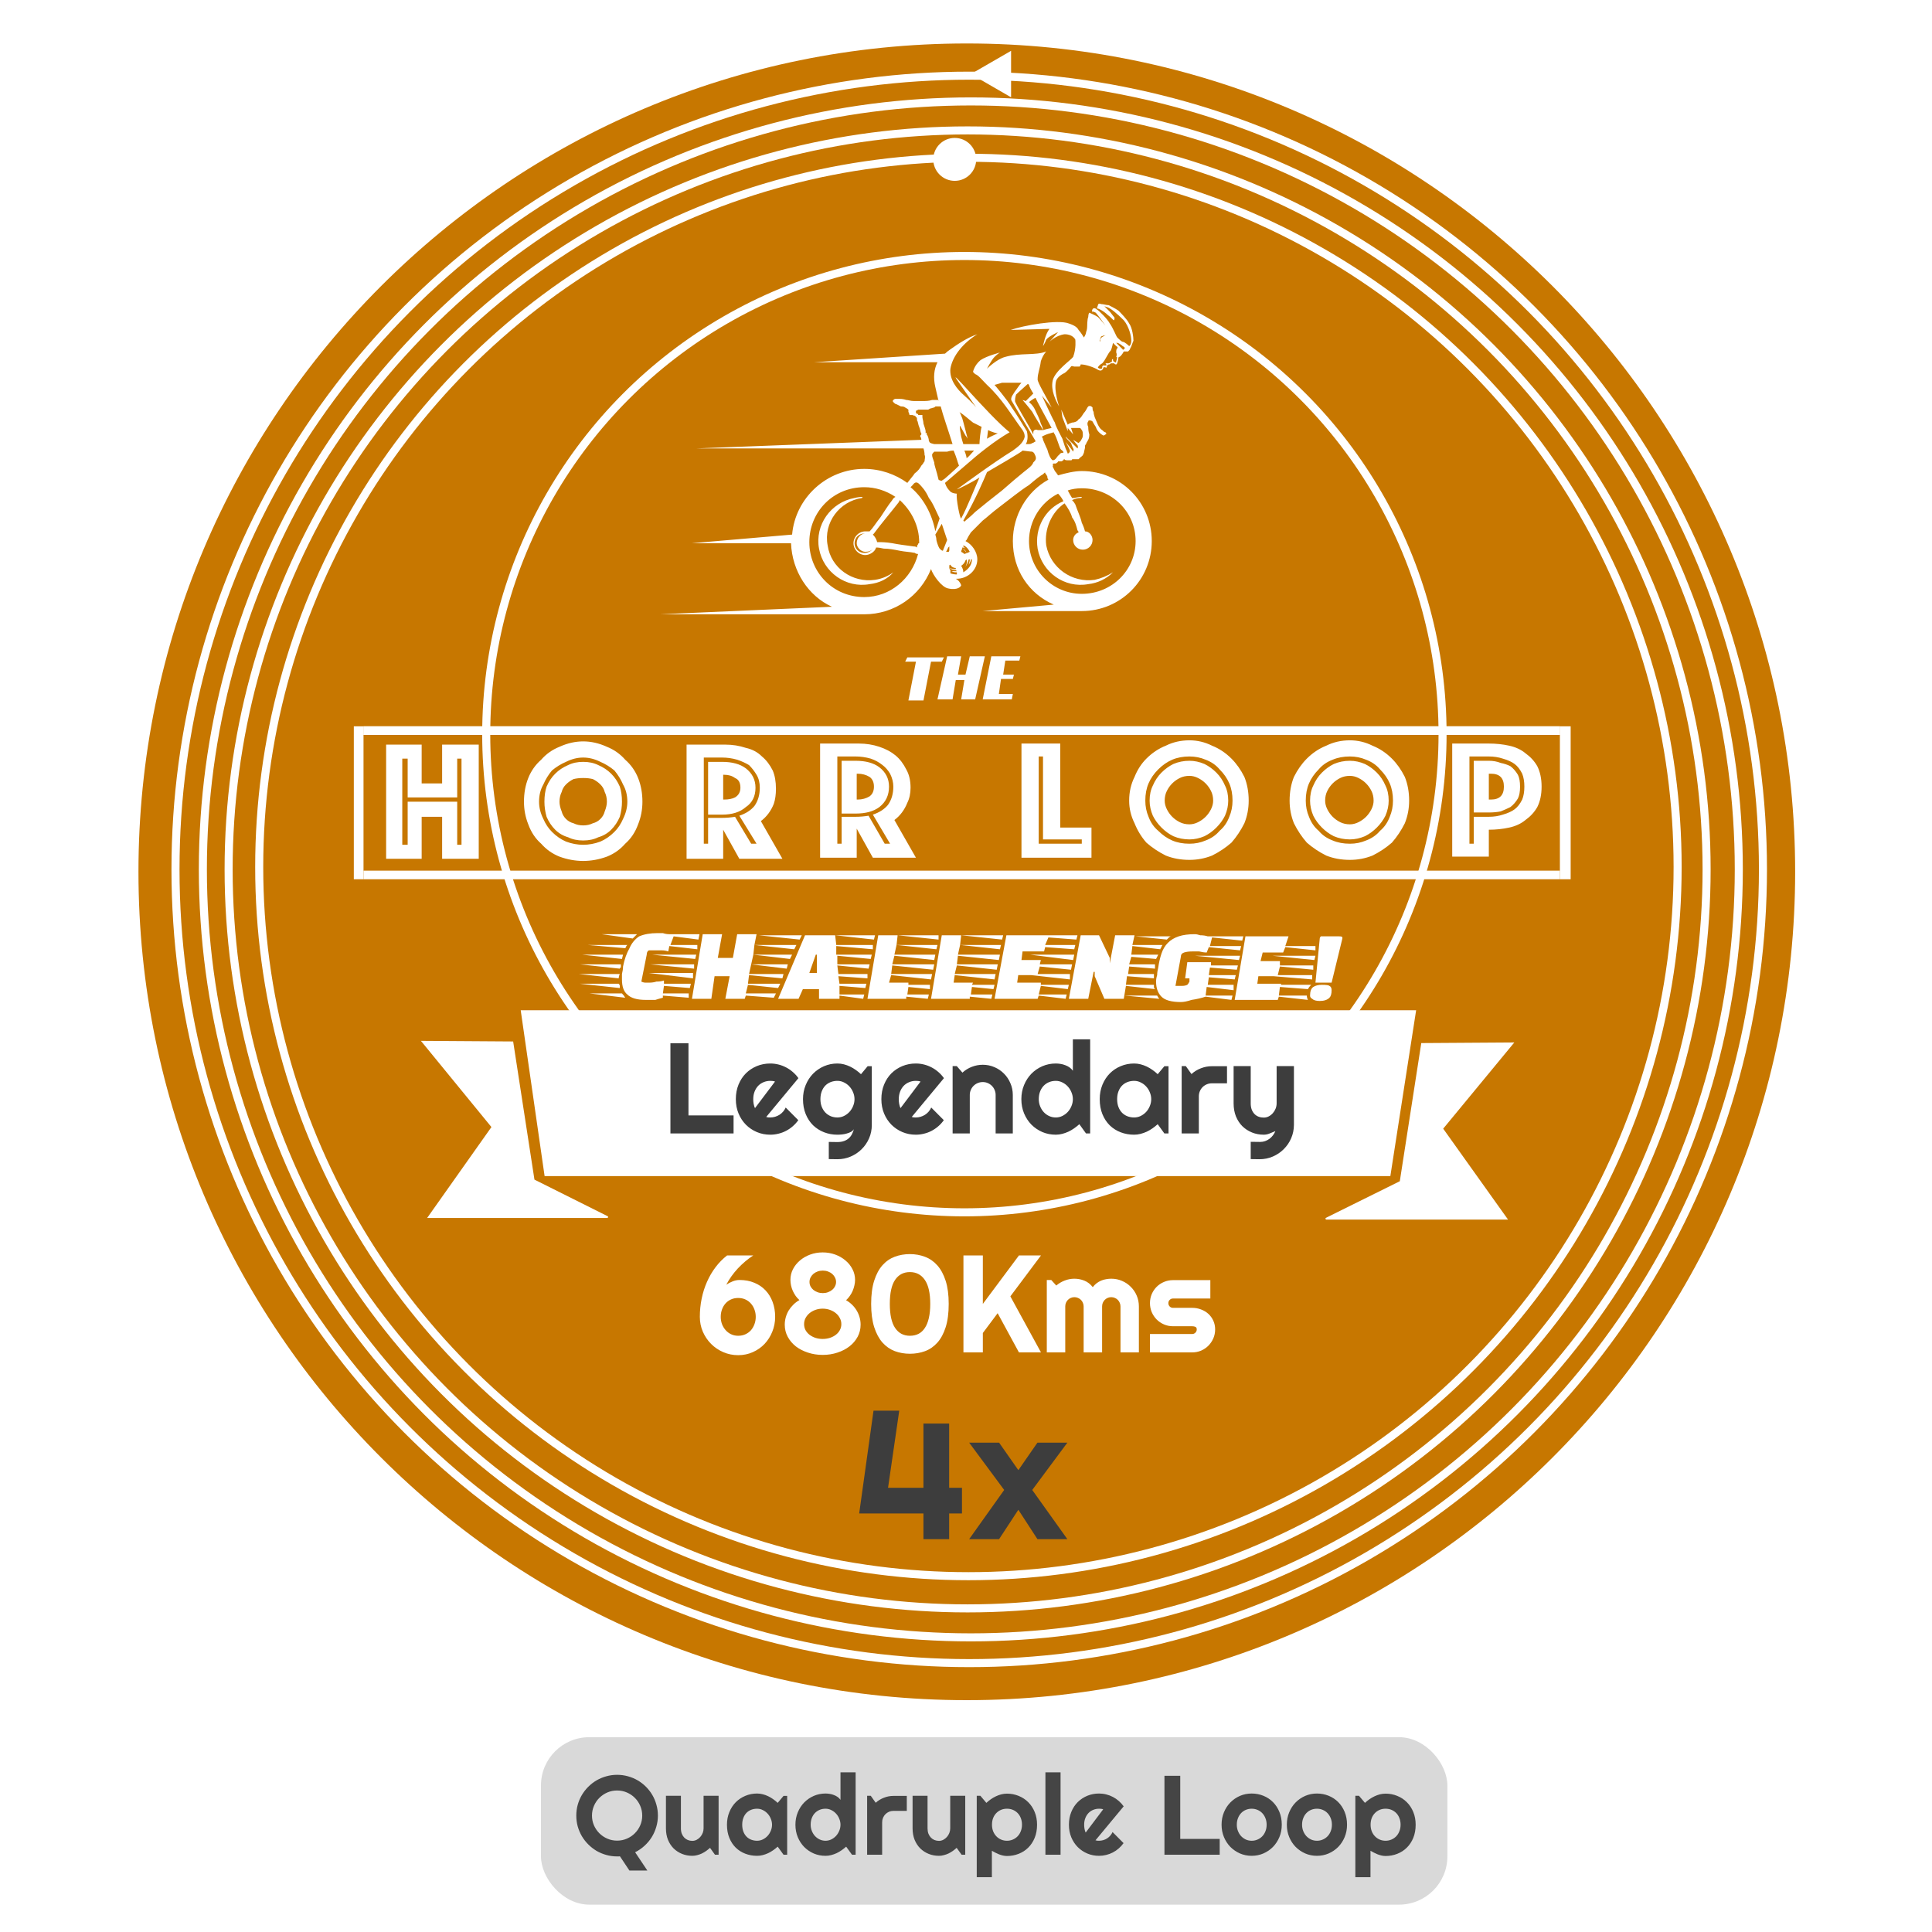
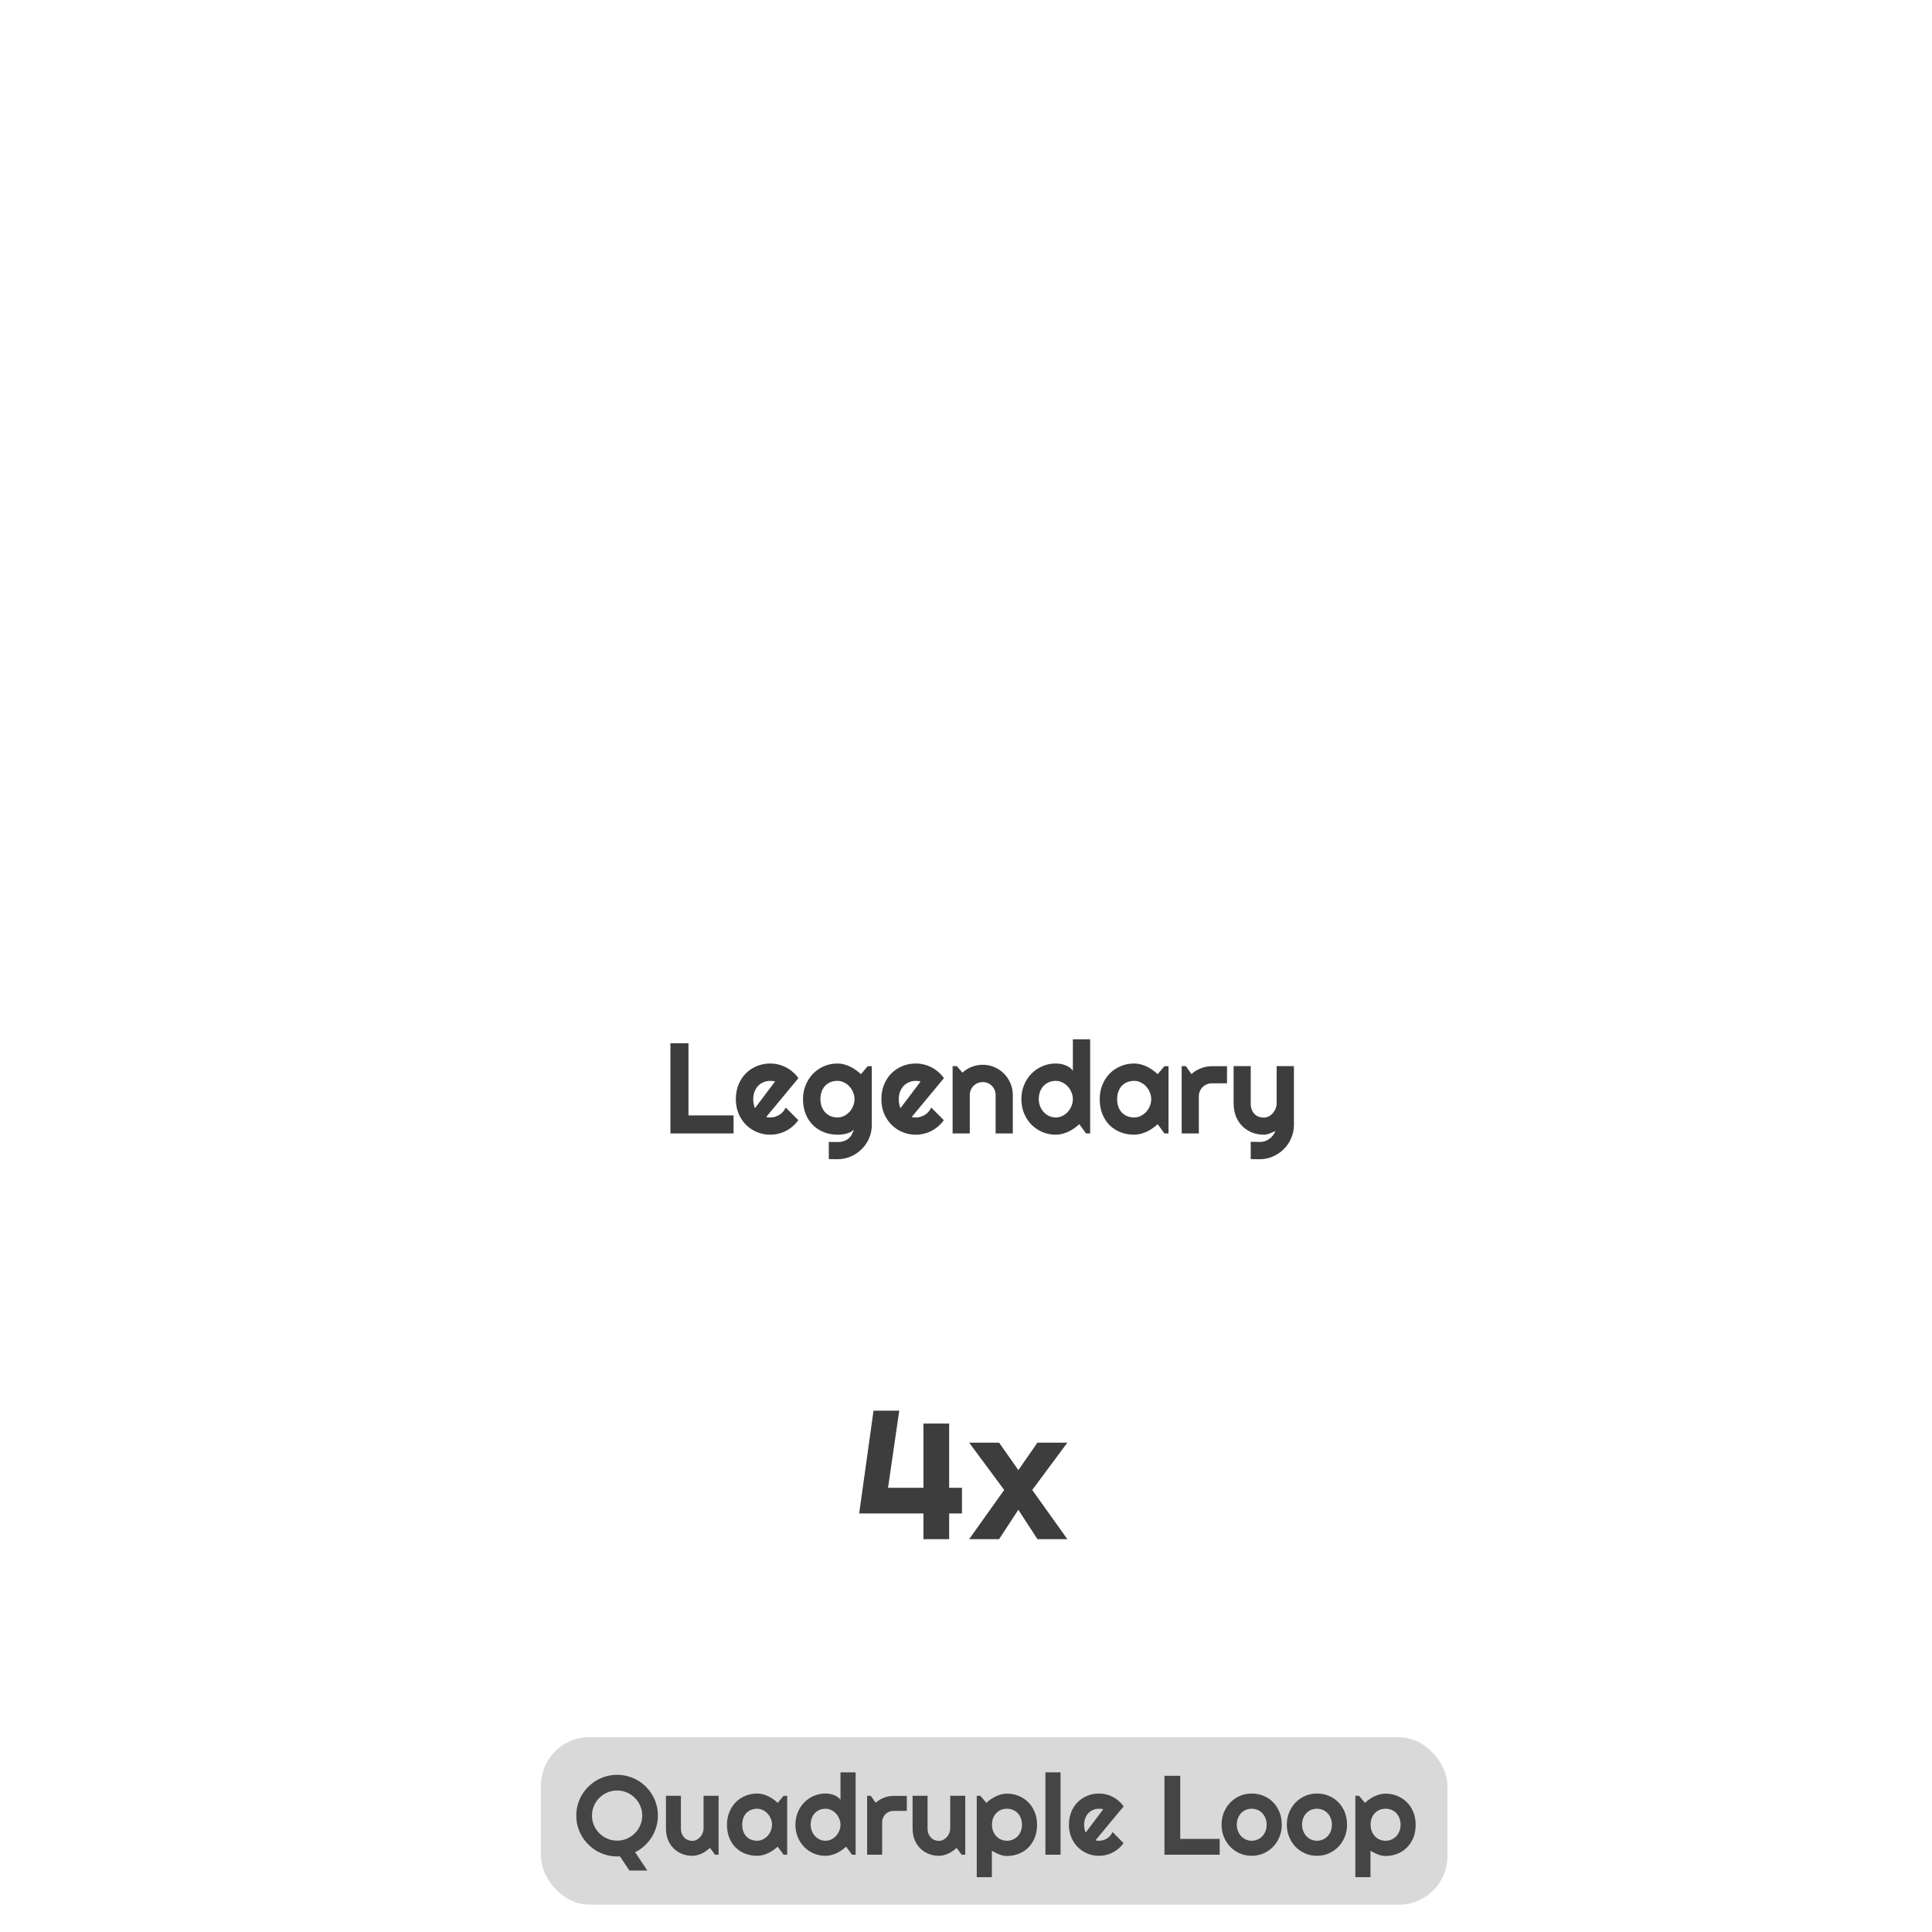
<svg xmlns="http://www.w3.org/2000/svg" width="1200" height="1200" viewBox="0 0 1200 1200" fill="none">
  <rect width="1200" height="1200" fill="white" />
-   <path d="M1115 541.5C1115 825.651 884.651 1056 600.5 1056C316.349 1056 86 825.651 86 541.5C86 257.349 316.349 27 600.5 27C884.651 27 1115 257.349 1115 541.5Z" fill="#C77700" />
  <g clip-path="url(#clip0_1412_1335)">
    <mask id="mask0_1412_1335" style="mask-type:luminance" maskUnits="userSpaceOnUse" x="189" y="127" width="816" height="670">
      <path d="M1005 128V797H189V128H1005Z" fill="white" />
    </mask>
    <g mask="url(#mask0_1412_1335)">
      <path fill-rule="evenodd" clip-rule="evenodd" d="M671.909 292.574C695.988 292.574 715.384 311.975 715.384 336.059C715.384 360.143 695.988 379.544 671.909 379.544C671.017 379.544 670.348 379.544 669.902 379.544H610.374L654.519 375.53C639.135 368.84 629.102 354.122 629.102 336.059C629.102 320.003 637.797 305.285 651.174 297.926C650.729 297.48 650.506 296.811 650.506 295.919C650.06 295.027 649.614 294.358 649.168 293.912C649.168 293.243 649.168 293.243 647.83 294.581C646.493 295.25 643.817 297.257 639.135 301.271C633.784 304.616 626.427 310.637 621.076 314.651C615.725 318.665 613.05 321.341 610.374 323.348C607.699 326.024 605.024 328.7 603.017 330.707C601.679 332.714 601.011 334.052 600.342 335.39C599.896 335.836 599.673 336.059 599.673 336.059C603.686 338.066 607.03 342.749 607.03 347.432C607.03 354.122 601.011 359.474 594.322 359.474C594.322 359.474 594.099 359.474 593.653 359.474C594.991 360.143 596.329 361.481 596.997 363.488C596.997 364.157 594.991 366.833 588.971 365.495C584.958 364.826 579.607 357.467 578.27 353.453C571.581 370.178 555.529 381.551 536.801 381.551C535.463 381.551 534.125 381.551 532.788 381.551H409.719L516.735 376.868C502.02 370.178 491.988 354.791 491.319 337.397H429.784L491.988 332.045C493.994 309.299 513.391 291.236 536.801 291.236C546.834 291.236 556.197 294.581 563.555 299.933C565.561 297.257 566.899 295.919 568.237 293.912C570.243 292.574 571.581 290.567 572.25 289.229C573.588 287.891 573.588 287.222 574.256 286.553C574.256 285.215 574.925 283.877 574.256 282.539C574.256 281.201 574.034 279.863 573.588 278.525H432.46L572.25 273.173C572.25 272.281 572.027 271.612 571.581 271.166C571.581 270.497 571.581 270.497 572.25 269.828C572.25 269.828 572.25 269.828 572.25 269.159C571.581 268.49 571.581 266.483 570.912 265.145C570.243 263.807 570.243 261.8 569.575 261.131C569.575 259.793 569.574 259.124 568.906 259.124C568.906 258.678 568.683 258.455 568.237 258.455C568.237 257.786 567.568 258.455 566.899 257.786C566.453 257.786 566.007 257.786 565.561 257.786C565.561 257.786 565.338 257.786 564.893 257.786C564.893 257.34 564.67 256.671 564.224 255.779C564.224 255.779 564.224 255.11 564.224 254.441C563.778 253.995 563.109 253.549 562.217 253.103C561.771 252.657 560.879 252.434 559.542 252.434C558.65 251.988 557.758 251.542 556.866 251.096C556.197 251.096 555.529 250.427 554.86 249.758C554.414 249.312 554.414 248.866 554.86 248.42C555.306 247.974 555.752 247.751 556.197 247.751C557.089 247.751 557.981 247.751 558.873 247.751C560.211 247.751 561.548 247.974 562.886 248.42C564.224 248.42 565.561 249.089 567.568 249.089C569.352 249.089 571.135 249.089 572.919 249.089C574.925 249.089 576.932 249.089 578.938 248.42C580.276 248.42 581.614 248.42 582.952 248.42C582.952 248.42 582.952 248.643 582.952 249.089C582.283 246.413 581.614 243.068 580.945 240.392C579.607 234.594 580.053 229.465 582.283 225.005H505.365L586.965 219.653C587.856 218.761 588.971 217.869 590.309 216.977C594.991 213.632 601.011 209.618 607.03 207.611C598.335 212.963 591.647 220.991 590.309 229.019C589.64 235.709 594.322 241.73 599.004 245.744C603.686 249.758 606.361 253.103 606.361 253.103L595.66 237.716C585.627 223.667 613.719 257.786 627.096 268.49C617.732 273.842 607.03 282.539 601.011 287.891L586.965 299.933C586.965 299.933 587.634 302.609 589.64 304.616C590.978 306.623 594.322 306.623 594.322 306.623C593.653 309.299 596.329 322.679 596.997 322.01C601.011 314.651 605.024 303.947 608.368 296.588C604.355 299.264 594.991 303.947 594.322 303.947C596.329 302.609 617.063 287.222 629.102 279.863C631.778 277.856 635.791 275.18 636.46 271.166C636.46 269.828 636.014 268.49 635.122 267.152C627.765 257.117 622.414 247.751 613.05 239.054C609.706 235.709 607.699 233.033 605.693 232.364C604.355 231.026 604.355 231.026 604.355 231.026C604.355 231.026 605.024 227.012 609.037 223.667C613.05 220.991 621.076 218.984 621.076 218.984C621.076 218.984 619.738 219.653 617.732 221.66C615.725 223.667 613.05 229.019 613.05 229.019C613.05 229.019 619.07 222.998 624.42 221.66C633.784 218.984 643.148 220.991 649.837 218.315C649.837 218.315 647.83 220.322 646.493 224.336C645.824 229.688 644.486 231.695 644.486 235.709C644.486 237.716 649.837 246.413 653.181 253.103L647.161 245.744C647.161 245.744 653.85 260.462 655.188 262.469C655.856 265.145 658.532 269.828 659.87 272.504C660.538 274.511 661.876 279.194 662.545 279.863C662.545 280.532 663.214 281.201 663.214 281.87C663.883 281.201 664.552 281.201 664.552 279.863C663.883 277.856 661.876 274.511 661.876 274.511C661.876 274.511 665.22 278.525 666.558 280.532C666.558 279.863 667.227 279.194 666.558 278.525C666.112 277.633 665.666 276.518 665.22 275.18C663.214 273.173 661.876 271.835 661.876 271.166C662.545 271.835 667.227 276.518 669.234 278.525C669.234 278.525 669.902 277.856 669.234 276.518C667.896 275.18 666.558 273.173 666.558 273.173C666.558 273.173 668.565 274.511 669.902 275.18C670.348 274.734 670.794 274.288 671.24 273.842C671.909 272.504 672.578 271.835 672.578 270.497C672.578 269.159 672.578 267.821 671.909 267.152C671.463 266.26 671.017 265.814 670.571 265.814C669.902 265.814 669.233 265.814 667.896 265.814C667.004 265.814 666.112 265.814 665.22 265.814L666.558 269.828L663.214 265.814V267.821L659.87 259.124L659.201 254.441L663.214 263.807C663.883 263.138 663.883 263.138 665.889 262.469C667.227 262.469 669.234 261.8 669.902 260.462C671.24 259.793 671.909 258.455 673.247 256.448C674.584 255.11 675.253 253.103 675.922 252.434C677.26 251.765 677.929 252.434 678.597 253.103C678.597 253.772 678.597 255.11 679.266 255.779C679.266 256.671 679.489 257.786 679.935 259.124C680.604 260.462 681.273 262.469 681.942 263.807C682.833 265.591 683.725 266.706 684.617 267.152C685.286 267.821 685.955 268.49 686.624 268.49C687.293 269.159 687.293 269.828 686.624 269.828C686.178 270.274 685.732 270.497 685.286 270.497C684.394 270.051 683.502 269.382 682.611 268.49C681.719 267.598 681.05 266.483 680.604 265.145C679.712 263.807 679.043 262.692 678.597 261.8C678.152 261.354 677.483 261.131 676.591 261.131C676.145 261.131 675.922 261.354 675.922 261.8C675.253 262.469 675.253 263.807 675.922 265.145C675.922 266.929 676.145 268.49 676.591 269.828C676.591 271.166 676.368 272.281 675.922 273.173C675.253 274.511 674.584 275.18 674.584 275.849C673.915 276.518 673.915 276.518 673.915 277.856C673.915 278.525 673.247 280.532 673.247 281.201C672.578 282.539 672.578 283.208 671.909 283.208C671.909 283.877 671.24 283.877 671.24 283.877C670.794 284.323 670.348 284.769 669.902 285.215C669.456 285.215 669.011 285.215 668.565 285.215C667.896 285.215 667.227 285.215 667.227 285.215C666.781 285.215 666.335 285.215 665.889 285.215C665.889 285.661 665.666 285.884 665.22 285.884C664.552 285.884 664.552 285.884 664.552 285.884C664.106 285.884 663.883 285.884 663.883 285.884C663.883 285.884 663.66 285.884 663.214 285.884C662.545 285.884 661.207 285.884 661.207 285.215C660.761 285.215 660.538 285.438 660.538 285.884C659.87 285.884 659.87 286.553 659.201 286.553C659.201 286.553 658.978 286.553 658.532 286.553C657.863 286.553 657.194 286.553 657.194 286.553C657.194 287.222 656.525 287.222 655.856 287.891C655.856 287.891 655.188 287.891 654.519 287.891C654.519 287.891 653.85 287.891 653.85 288.56C653.85 288.56 654.519 289.229 653.85 289.229C653.85 289.898 653.85 289.898 655.188 292.574C655.633 293.02 656.302 293.912 657.194 295.25C661.876 293.912 667.227 292.574 671.909 292.574ZM673.915 330.038C676.591 330.038 678.597 332.714 678.597 335.39C678.597 338.735 675.922 341.411 672.578 341.411C669.234 341.411 666.558 338.735 666.558 335.39C666.558 333.383 667.896 331.376 669.902 330.707C669.902 330.261 669.679 329.815 669.234 329.369C668.565 326.693 667.896 324.017 665.889 321.341C665.22 318.665 663.214 315.32 661.207 312.644C653.181 317.996 648.499 328.7 649.837 338.735C652.512 352.784 665.889 362.15 679.935 360.143C683.948 359.251 687.738 357.69 691.306 355.46C687.293 359.474 681.942 362.15 675.922 362.819C661.207 365.495 647.161 355.46 644.486 340.742C642.479 328.031 649.168 315.989 660.538 311.306C659.647 309.522 658.532 307.961 657.194 306.623C646.493 311.975 639.135 323.348 639.135 336.059C639.135 354.122 653.85 368.84 671.909 368.84C690.637 368.84 705.352 354.122 705.352 336.059C705.352 317.996 690.637 303.278 671.909 303.278C668.788 303.278 665.889 303.724 663.214 304.616C664.106 306.4 664.997 307.961 665.889 309.299C666.335 309.299 666.781 309.299 667.227 309.299C669.011 308.853 670.571 308.63 671.909 308.63C671.909 309.076 671.686 309.299 671.24 309.299C669.456 309.299 667.673 309.745 665.889 310.637C666.781 311.529 667.45 312.421 667.896 313.313C669.233 317.327 671.24 321.341 671.909 324.686C672.801 326.47 673.47 328.254 673.915 330.038ZM537.47 330.038C538.361 330.038 539.253 330.038 540.145 330.038C542.152 328.031 544.158 324.686 546.834 321.341C549.509 317.327 551.515 313.982 554.191 310.637C554.637 309.745 555.306 309.076 556.197 308.63C550.178 304.616 543.489 302.609 536.801 302.609C517.404 302.609 502.689 317.996 502.689 336.728C502.689 355.46 517.404 370.847 536.801 370.847C552.853 370.847 566.23 359.474 570.243 344.087C569.352 344.087 568.683 343.864 568.237 343.418C564.893 342.749 562.217 342.749 558.873 342.08C555.529 341.411 552.184 340.742 548.84 340.742C547.056 340.296 545.496 340.073 544.158 340.073C543.489 342.749 540.145 344.756 537.47 344.756C533.456 344.756 530.112 341.411 530.112 337.397C530.112 333.383 533.456 330.038 537.47 330.038ZM530.781 309.299C532.565 308.853 534.348 308.63 536.132 308.63C535.686 308.63 535.463 308.853 535.463 309.299C521.417 311.306 511.384 324.686 514.06 338.735C516.066 352.784 529.443 362.15 543.489 360.143C548.171 359.474 552.184 357.467 554.86 355.46C551.515 359.474 546.165 362.15 540.145 362.819C525.43 365.495 511.384 355.46 508.709 340.742C506.034 326.024 516.066 311.975 530.781 309.299ZM542.152 332.045C543.489 333.383 544.381 334.944 544.827 336.728H545.496C547.502 336.728 550.178 336.728 554.191 337.397C557.535 338.066 562.217 338.735 567.568 339.404C568.46 339.404 569.129 339.627 569.575 340.073C569.575 339.404 569.574 338.735 570.243 338.066C570.243 337.62 570.466 337.397 570.912 337.397C570.912 336.951 570.912 336.728 570.912 336.728C570.912 326.693 566.23 317.327 558.873 310.637L558.204 311.975C553.522 317.996 546.165 326.693 542.82 331.376L542.152 332.045ZM536.801 331.376C533.456 331.376 530.781 334.052 530.781 337.397C530.781 340.742 533.456 343.418 536.801 343.418C539.476 343.418 541.483 342.08 542.152 340.742C541.483 342.08 539.476 342.749 537.47 342.749C534.794 342.749 532.119 340.073 532.119 337.397C532.119 334.052 534.794 331.376 537.47 331.376H538.138C537.693 331.376 537.247 331.376 536.801 331.376ZM584.958 325.355L580.945 332.045C581.391 333.383 581.614 334.498 581.614 335.39C581.614 335.39 582.283 338.735 583.62 340.742C584.289 341.411 584.958 342.08 585.627 342.08L588.302 335.39C587.411 332.714 586.296 329.369 584.958 325.355ZM580.945 330.038L583.62 322.01C581.614 317.996 579.607 312.644 576.932 309.299C574.925 304.616 572.25 301.94 570.912 300.602C569.574 299.264 568.237 299.264 566.899 301.271C566.453 301.717 566.007 302.163 565.561 302.609C573.588 309.299 578.938 319.334 580.945 330.038ZM588.302 342.749C588.748 342.749 588.971 342.749 588.971 342.749C589.64 342.749 589.64 342.08 589.64 340.742C589.64 340.296 589.64 339.85 589.64 339.404C589.194 339.85 588.971 340.073 588.971 340.073C588.525 340.965 588.079 341.857 587.633 342.749C588.079 342.749 588.302 342.749 588.302 342.749ZM590.309 356.129C591.647 356.575 592.984 356.798 594.322 356.798V355.46C592.984 355.46 592.315 355.46 590.978 354.791C591.87 354.791 592.984 354.791 594.322 354.791L593.653 354.122C592.315 354.122 590.978 353.676 589.64 352.784C589.64 353.23 589.863 353.676 590.309 354.122C590.309 355.014 590.309 355.683 590.309 356.129ZM589.64 352.784C589.64 352.338 589.64 352.115 589.64 352.115C589.64 352.561 589.64 352.784 589.64 352.784ZM593.653 353.453V352.784C592.315 352.784 590.978 352.115 590.309 350.777C589.863 350.777 589.64 351 589.64 351.446C589.64 351.892 589.64 352.338 589.64 352.784C591.647 353.453 592.315 353.453 593.653 353.453ZM619.738 269.159C619.07 269.159 616.394 268.49 613.719 267.152L613.05 272.504C615.056 271.166 618.401 269.828 619.738 269.159ZM605.024 279.863C602.794 279.863 600.788 279.863 599.004 279.863C599.896 282.093 600.342 283.654 600.342 284.546C601.679 283.877 603.017 281.87 605.024 279.863ZM595.66 289.229C594.991 287.891 594.322 284.546 592.315 279.863C590.978 279.863 589.64 280.086 588.302 280.532C583.62 280.532 581.614 280.532 580.276 280.532C579.607 281.201 578.938 281.87 578.938 282.539C578.938 283.877 579.607 285.215 580.276 287.222C580.276 289.229 581.614 291.905 582.952 297.926C582.952 297.926 583.62 298.595 584.958 298.595C585.627 297.926 586.296 297.926 587.633 296.588C588.302 295.919 592.315 292.574 595.66 289.229ZM605.693 317.996C609.706 314.651 616.394 309.299 622.414 304.616C627.765 299.933 632.447 295.919 635.791 293.243C639.135 290.567 641.142 289.229 641.811 287.222C643.148 285.884 643.817 285.215 643.148 283.208C642.479 281.87 642.479 281.201 641.142 280.532C641.142 280.532 639.804 280.532 635.122 279.863C635.122 280.532 616.394 291.236 613.05 293.243C611.043 297.926 606.361 309.299 598.335 323.348C598.335 323.348 598.558 323.571 599.004 324.017C600.342 322.679 602.348 321.341 605.693 317.996ZM627.765 204.935C635.122 202.259 657.194 198.245 663.883 200.921C667.896 202.259 669.234 203.597 669.902 204.935C671.24 206.273 673.247 209.618 673.247 209.618C673.247 209.618 674.584 207.611 674.584 206.273C675.253 204.935 675.253 202.928 675.253 202.928C675.253 202.928 675.253 198.245 675.922 196.907C675.922 194.9 676.591 194.231 676.591 194.231C676.591 194.231 679.935 195.569 681.942 196.907C683.948 198.914 686.624 202.259 686.624 202.259C686.624 202.259 681.942 195.569 680.604 194.231C679.266 193.562 679.266 193.562 678.597 193.562C678.597 194.231 678.597 194.231 678.597 194.231C678.597 194.231 677.929 192.224 678.597 192.224C678.597 191.555 679.935 190.886 681.273 192.224C682.611 192.893 687.961 198.245 689.299 200.921C691.306 203.597 693.312 208.949 693.981 209.618C694.65 210.287 694.65 210.287 694.65 210.287C694.65 210.287 696.656 212.294 697.325 212.294C698.663 212.294 701.338 214.97 701.338 214.97C701.338 214.97 702.676 214.301 702.676 211.625C702.676 208.949 701.338 202.928 697.994 198.914C693.981 194.9 689.968 191.555 687.961 190.886C685.955 190.217 685.955 190.217 685.955 190.217C685.955 190.217 688.63 192.893 689.299 193.562C689.968 194.231 691.306 196.238 691.974 196.907C692.643 197.576 691.974 198.914 691.974 198.914C691.306 198.914 689.968 196.907 687.961 195.569C686.624 194.231 684.617 192.893 683.279 192.224C681.942 191.555 681.273 191.555 681.273 191.555L681.942 189.548C681.942 188.879 682.611 188.21 683.948 188.879C685.286 188.879 687.293 189.548 688.63 189.548C689.968 190.217 692.643 191.555 694.65 192.893C695.988 194.231 700.001 198.245 701.338 200.921C703.345 203.597 704.014 209.618 704.014 211.625C703.345 212.963 702.676 215.639 702.007 216.308C702.007 216.977 701.338 217.646 700.67 218.315C700.001 218.315 697.994 218.315 697.994 218.315C697.994 218.315 696.656 220.991 695.319 221.66C694.65 221.66 694.65 222.329 694.65 222.329C694.65 222.998 693.981 226.343 693.312 226.343C692.643 226.343 692.643 226.343 691.974 225.674C691.306 225.674 690.637 225.674 690.637 225.674C690.637 225.674 690.637 225.674 689.968 225.674C689.299 226.343 689.299 226.343 688.63 226.343C687.961 227.012 687.961 226.343 687.961 226.343C687.961 227.012 687.293 227.681 687.293 228.35C686.624 228.35 685.955 227.681 685.286 228.35C685.286 228.35 685.286 229.019 684.617 229.688C683.948 230.357 683.279 230.357 681.942 229.688C679.935 228.35 674.584 226.343 671.24 226.343C671.24 226.343 671.24 227.012 670.571 227.681C669.902 227.681 668.565 227.681 667.227 227.681C665.22 227.012 665.22 227.681 665.22 227.681C665.22 227.681 663.214 230.357 661.207 231.695C661.207 231.695 656.525 233.702 655.856 237.047C654.519 243.068 657.863 252.434 657.863 252.434C655.856 249.089 652.512 242.399 653.85 236.378C655.188 230.357 665.22 223.667 666.558 221.66C668.565 216.308 667.896 210.956 667.896 210.956C667.896 210.956 666.558 207.611 661.207 207.611C655.856 208.28 651.843 212.294 651.843 212.294L657.194 206.273C657.194 206.273 651.175 208.949 649.837 210.956C649.168 212.963 647.83 214.97 647.83 214.97C647.83 214.97 649.168 207.611 651.843 204.266L627.765 204.935ZM647.83 267.152C646.493 264.476 642.479 258.455 641.142 255.779C639.135 253.103 635.122 248.42 635.122 248.42L637.129 249.089L641.811 244.406C640.473 242.399 639.135 239.723 639.135 239.054C639.135 239.054 638.912 238.831 638.466 238.385C637.129 239.723 633.115 243.068 631.109 245.075C630.44 247.082 630.44 248.42 630.44 249.089C630.44 250.427 638.466 263.138 641.811 269.828C641.811 269.382 641.811 269.159 641.811 269.159C641.811 267.821 641.811 267.821 642.479 267.152C642.479 267.152 643.817 266.483 644.486 267.152C644.486 267.152 645.155 267.152 646.493 267.152C646.938 267.152 647.384 267.152 647.83 267.152ZM639.135 249.758C639.135 249.758 641.811 251.765 643.148 255.11C643.817 256.448 645.824 260.462 646.493 263.138C647.161 264.476 647.83 265.814 647.83 267.152C649.168 266.706 650.952 266.26 653.181 265.814C649.837 259.793 644.486 249.758 644.486 249.758C644.486 249.758 643.817 248.42 643.148 247.082C641.811 247.751 639.804 249.089 639.135 249.758ZM643.148 273.842C640.473 269.159 629.102 250.427 628.433 249.089C627.096 247.082 629.771 244.406 630.44 243.068C631.109 242.399 633.115 239.054 634.453 237.716C629.771 237.716 623.752 237.716 622.414 237.716C620.407 238.385 617.732 239.054 617.732 239.054C617.732 239.054 625.758 248.42 628.433 253.103C631.778 257.786 636.46 265.814 637.797 267.821C638.466 270.497 638.466 273.842 637.129 275.849C639.804 275.849 640.473 275.849 641.142 275.18C641.588 275.18 642.034 274.957 642.479 274.511C642.925 274.511 643.148 274.288 643.148 273.842ZM609.706 265.145C607.922 264.253 606.138 263.361 604.355 262.469C601.679 260.462 599.004 257.786 595.66 255.779C596.329 255.779 596.997 258.455 597.666 259.793C598.335 261.8 601.011 272.504 601.011 272.504C601.011 272.504 600.342 271.166 599.673 270.497C599.004 269.159 596.329 264.476 596.329 264.476C596.329 264.476 595.66 263.807 596.997 271.166C597.443 272.95 597.889 274.511 598.335 275.849C601.456 275.849 604.801 275.849 608.368 275.849C608.368 273.842 609.037 267.152 609.706 265.145ZM584.289 252.434C582.952 252.434 582.06 252.434 581.614 252.434C580.945 252.434 580.945 252.434 580.276 253.103C579.607 253.103 578.27 253.772 577.601 253.772C576.932 254.441 576.263 254.441 576.263 254.441C575.594 254.441 575.594 254.441 574.256 254.441C573.588 254.441 571.581 254.441 570.243 254.441C569.574 255.11 568.906 255.11 568.906 255.11C568.906 255.556 568.906 256.002 568.906 256.448C569.574 257.117 569.574 257.117 570.243 257.117C570.243 257.786 570.243 257.786 570.912 257.786C571.581 257.786 571.581 257.786 572.25 257.786C572.696 257.786 572.919 257.786 572.919 257.786C572.919 258.455 572.919 258.455 572.919 259.124C572.919 259.793 573.588 261.8 573.588 263.138C574.256 265.145 574.925 267.152 574.925 267.821C574.925 268.267 574.925 268.713 574.925 269.159C575.594 268.49 575.594 268.49 575.594 269.828C576.263 270.497 576.932 272.504 576.932 273.842C577.601 275.18 577.601 275.18 580.276 275.849C582.283 275.849 586.965 275.849 591.647 275.849C588.971 267.152 585.627 257.786 584.289 252.434ZM598.335 338.735C598.335 338.735 598.335 338.958 598.335 339.404C598.781 339.85 599.227 340.296 599.673 340.742C599.227 340.296 598.558 340.073 597.666 340.073C597.666 340.073 597.666 340.296 597.666 340.742C599.004 341.188 599.896 342.08 600.342 343.418C599.45 342.08 598.558 341.188 597.666 340.742C597.22 341.634 596.997 342.303 596.997 342.749C597.889 343.195 598.558 343.641 599.004 344.087C600.342 343.641 601.456 343.195 602.348 342.749C601.679 341.411 600.342 339.404 598.335 338.735ZM599.673 352.115C600.565 350.331 600.788 348.77 600.342 347.432L599.673 348.101C599.227 349.439 598.335 350.554 596.997 351.446C597.889 352.784 598.335 354.122 598.335 355.46C601.679 353.453 603.686 350.777 603.686 347.432H603.017C603.017 348.324 602.571 349.439 601.679 350.777C602.125 349.439 602.348 348.324 602.348 347.432H601.679C601.234 349.216 600.565 350.777 599.673 352.115ZM654.519 268.49C651.843 269.159 649.837 269.828 648.499 270.497C647.161 271.166 647.161 271.166 647.161 271.166C647.161 271.835 647.83 271.835 647.83 273.173C648.499 274.511 649.168 276.518 650.506 279.194C651.174 281.87 652.512 285.215 653.85 285.884C655.856 285.884 656.525 283.208 657.863 282.539C658.532 281.201 659.87 281.201 660.538 281.201C660.538 279.863 659.201 279.863 658.532 278.525C657.863 277.187 656.525 272.504 655.188 269.828C654.742 269.382 654.519 268.936 654.519 268.49ZM686.624 225.674C686.624 225.674 687.961 225.674 688.63 225.674C689.299 225.674 689.299 225.005 689.968 225.005C690.637 225.005 690.637 224.336 690.637 224.336C690.637 224.336 690.637 224.336 690.637 223.667C690.637 222.998 691.306 222.998 691.306 222.998C691.306 224.336 691.306 224.336 692.643 225.005C692.643 225.005 693.312 225.674 693.312 224.336C693.312 224.336 693.981 222.329 693.981 221.66C693.981 221.66 693.981 222.329 693.312 221.66C693.312 221.66 693.981 220.322 693.312 218.984C693.312 217.646 693.312 216.977 693.981 216.308C694.65 215.639 693.312 214.97 693.312 214.97L691.306 212.963C691.306 212.963 690.637 216.308 689.968 217.646C687.961 219.653 686.624 223.667 684.617 225.674C683.279 226.343 681.942 227.681 681.942 228.35C682.611 229.019 683.279 229.019 683.948 229.019C684.617 229.019 684.617 228.35 684.617 227.681C685.286 227.012 684.617 227.012 685.286 227.012C685.955 227.012 686.624 227.012 687.293 227.012C687.293 226.343 686.624 225.674 686.624 225.674ZM685.286 208.949C685.955 208.28 686.624 208.28 687.293 208.28C686.624 208.28 685.955 208.28 685.955 208.28C685.286 208.28 684.617 208.949 683.948 208.949C683.948 208.949 683.279 210.287 683.279 210.956C682.611 211.625 683.279 212.294 683.279 212.294C683.279 210.287 683.948 209.618 685.286 208.949ZM693.312 212.963C693.312 212.963 694.65 214.301 695.319 214.97C695.988 215.639 697.325 216.977 697.325 216.977C697.325 217.646 697.994 216.977 697.994 216.977C698.663 216.308 698.663 216.308 698.663 216.308C698.663 215.862 698.217 215.416 697.325 214.97C696.656 214.301 694.65 212.963 693.981 212.963C693.535 212.963 693.312 212.963 693.312 212.963Z" fill="white" />
      <path d="M584.96 410.986H578.271L573.589 435.07H564.225L568.907 410.986H562.219L563.556 408.31H586.297L584.96 410.986ZM605.694 434.401H596.999L599.006 422.359H593.655L591.648 434.401H582.284L588.304 407.641H596.999L594.993 419.014H599.675L602.35 407.641H611.714L605.694 434.401ZM615.727 407.641H633.786L633.117 410.317H624.422L623.084 419.014H629.773L629.104 421.69H621.747L620.409 431.056H629.104L628.435 434.401H610.376L615.727 407.641Z" fill="white" />
      <path fill-rule="evenodd" clip-rule="evenodd" d="M401.024 621.052C395.673 621.052 391.883 619.937 389.653 617.707C387.424 615.923 386.309 612.801 386.309 608.341C386.309 607.449 386.309 606.334 386.309 604.996C386.755 603.212 386.978 601.651 386.978 600.313C387.869 595.853 389.207 592.062 390.991 588.94C392.328 585.818 394.335 583.365 397.01 581.581C400.132 580.243 403.922 579.574 408.381 579.574C409.273 579.574 410.387 579.574 411.725 579.574C413.063 580.02 414.401 580.243 415.738 580.243C415.738 580.243 415.961 580.243 416.407 580.243H434.466L433.797 583.588L418.414 581.581L416.407 586.933H433.128V589.609L415.738 587.602L415.069 590.947C413.732 590.501 412.394 590.278 411.056 590.278C409.719 590.278 408.604 590.278 407.712 590.278C405.928 590.278 404.368 590.278 403.03 590.278C402.138 590.724 401.692 591.616 401.692 592.954L398.348 609.679C399.24 610.125 400.132 610.348 401.024 610.348C401.915 610.348 402.584 610.348 403.03 610.348C404.814 610.348 406.374 610.125 407.712 609.679C409.496 609.679 411.056 609.456 412.394 609.01V611.017H429.115L428.446 613.693L412.394 612.355L411.725 617.038H427.778V619.714L411.725 618.376V619.714C409.942 620.16 408.381 620.606 407.043 621.052C405.26 621.052 403.253 621.052 401.024 621.052ZM392.997 582.919L373.601 580.243H395.673C395.227 580.689 394.781 581.135 394.335 581.581C393.889 582.027 393.443 582.473 392.997 582.919ZM388.315 588.94L364.906 586.933H389.653C389.207 587.379 388.984 587.602 388.984 587.602C388.984 588.048 388.761 588.494 388.315 588.94ZM386.309 595.63L361.561 592.954H386.978L386.309 595.63ZM384.971 601.651L360.224 598.975H385.64V600.313C385.64 600.313 385.64 600.536 385.64 600.982C385.194 600.982 384.971 601.205 384.971 601.651ZM384.302 607.672L359.555 604.996H384.971C384.525 605.888 384.302 606.78 384.302 607.672ZM384.971 613.693L360.224 611.017H384.302C384.748 611.463 384.971 611.909 384.971 612.355C384.971 612.801 384.971 613.247 384.971 613.693ZM388.315 619.714L366.243 617.038H386.309C387.201 617.93 387.869 618.822 388.315 619.714ZM429.784 620.383L436.473 580.243H448.512L445.837 594.961H455.201L457.876 580.243H469.915L468.578 586.933H494.663L493.325 589.609L468.578 586.933L467.909 592.954H491.987L490.65 595.63L467.909 592.954L466.571 598.975H489.312L488.643 601.651L466.571 598.975L465.233 604.996H486.637L485.968 607.672L465.233 605.665L464.565 611.017H484.63L483.292 613.693L464.565 611.686L463.227 617.038H481.955L480.617 619.714L463.227 618.376L462.558 620.383H450.519L453.194 606.334H443.83L441.824 620.383H429.784ZM431.791 595.63L405.037 592.954H432.46L431.791 595.63ZM431.122 601.651L403.699 598.975H431.122V601.651ZM430.453 607.672L403.03 604.327H430.453V607.672ZM483.292 620.383L500.014 580.912H543.489L542.82 583.588L518.742 580.912L519.41 586.933H542.151V589.609L519.41 587.602V592.954H541.483L540.814 595.63L520.079 593.623V598.975H540.145L539.476 601.651L520.079 599.644L520.748 604.996H538.807V607.672L520.748 606.334L521.417 611.017H538.138L537.469 613.693L521.417 612.355V617.707H536.801L536.132 620.383L521.417 618.376V620.383H508.709V614.362H498.676L496.001 620.383H483.292ZM496.669 583.588L471.253 580.912H498.007L496.669 583.588ZM502.689 604.327H507.371V592.954H506.702L502.689 604.327ZM538.807 620.383L545.496 580.912H582.951V583.588L557.535 580.912L556.866 586.933H582.283L581.614 589.609L556.866 586.933L555.528 592.954H580.945L580.276 596.299L555.528 593.623L554.191 598.975H580.276L579.607 602.32L554.191 599.644L553.522 604.996H578.938L578.269 608.341L553.522 605.665L552.184 610.348H564.224V611.686H577.601V614.362L564.224 613.024L563.555 617.707H576.932L576.263 620.383L562.886 619.045V620.383H538.807ZM578.269 620.383L584.958 580.912H623.083L622.414 583.588L596.997 580.912L596.328 586.933H621.745L621.076 589.609L596.328 586.933L594.991 592.954H621.076L620.407 596.299L594.991 593.623L594.322 598.975H619.738L619.069 602.32L594.322 599.644L592.984 604.996H618.401L617.732 608.341L592.984 605.665L592.315 610.348H604.355L603.686 611.686H617.732L617.063 614.362L603.686 613.024L603.017 617.707H616.394L615.725 620.383L602.348 619.045V620.383H578.269ZM617.732 620.383L625.089 580.912H669.233L668.565 583.588L651.174 582.25L649.168 586.933H667.896L667.227 589.609L649.168 588.271L648.499 590.947H635.122L634.453 596.299H646.492L645.824 598.975H665.889L665.22 602.32L645.824 600.313L644.486 604.996H664.551V608.341L640.473 605.665H632.447L631.778 610.348H646.492V611.686H663.883L663.214 614.362L646.492 612.355L645.155 617.707H662.545L661.876 620.383L645.155 618.376L644.486 620.383H617.732ZM663.883 620.383L671.24 580.912H682.61L689.299 594.961C689.299 595.407 689.299 595.853 689.299 596.299C689.299 596.745 689.299 596.968 689.299 596.968C689.299 597.414 689.299 597.86 689.299 598.306L692.643 580.912H704.683L703.345 586.933H722.073C721.627 587.379 721.404 587.825 721.404 588.271C720.958 588.717 720.735 589.163 720.735 589.609L703.345 587.602L702.676 592.954H719.397L718.06 595.63L702.676 594.292L701.338 598.975H717.391V600.313C717.391 600.759 717.391 600.982 717.391 600.982C717.391 601.428 717.391 601.651 717.391 601.651L701.338 600.313L700.669 604.996H716.722C716.722 606.334 716.722 607.226 716.722 607.672L700.001 606.334L699.332 611.686H716.722C716.722 612.132 716.722 612.578 716.722 613.024C716.722 613.47 716.945 613.916 717.391 614.362L699.332 612.355L697.994 620.383H685.955L679.935 606.334C679.935 606.334 679.935 606.111 679.935 605.665C679.935 605.665 679.935 605.442 679.935 604.996C679.935 604.996 679.935 604.773 679.935 604.327C679.935 603.881 679.935 603.658 679.935 603.658H679.266L675.922 620.383H663.883ZM666.558 596.299L639.804 592.954H667.227L666.558 596.299ZM733.443 622.39C727.647 622.39 723.633 621.275 721.404 619.045C719.174 616.815 718.06 613.693 718.06 609.679C718.06 608.341 718.283 607.003 718.728 605.665C718.728 604.327 718.951 602.766 719.397 600.982C719.843 597.86 720.512 594.961 721.404 592.285C722.296 589.609 723.633 587.379 725.417 585.595C727.201 583.811 729.43 582.473 732.106 581.581C734.781 580.689 738.125 580.243 742.138 580.243C743.03 580.243 744.145 580.466 745.483 580.912C747.266 580.912 748.827 581.135 750.165 581.581H772.237L771.568 584.257L752.84 582.25L751.502 587.602H770.899L770.23 590.278L750.833 588.271L749.496 591.616C748.158 591.616 746.597 591.393 744.814 590.947C743.476 590.947 742.138 590.947 740.801 590.947C738.571 590.947 736.787 591.17 735.45 591.616C734.112 592.062 733.443 592.954 733.443 594.292L730.099 612.355H734.112C735.45 612.355 736.565 612.132 737.456 611.686C737.902 611.24 738.348 610.571 738.794 609.679V607.672H736.119L737.456 597.637H752.171V599.644H768.892L768.224 602.32L751.502 600.982L750.833 605.665H767.555L766.886 608.341L750.833 607.003L750.165 611.686H766.217V615.031L749.496 613.024L748.827 618.376H765.548L764.879 621.052L748.827 619.045C746.151 619.937 743.253 620.606 740.132 621.052C737.456 621.944 735.227 622.39 733.443 622.39ZM724.748 583.588L705.351 581.581H727.424C726.978 581.581 726.532 581.804 726.086 582.25C725.64 582.696 725.194 583.142 724.748 583.588ZM720.066 620.383L698.663 618.376H718.728C719.174 619.268 719.62 619.937 720.066 620.383ZM766.886 621.052L773.574 581.581H800.329L798.322 587.602H817.05V590.278L798.322 588.271L796.984 591.616H784.276L782.938 596.968H794.978V599.644H815.712V602.32L794.978 600.313L793.64 605.665H815.043V608.341L790.965 606.334H781.601L780.932 611.017H795.647V611.686H814.374C813.483 612.578 812.814 613.47 812.368 614.362L794.978 613.024L794.309 618.376H811.699C811.699 619.268 811.922 620.16 812.368 621.052L794.309 619.045L793.64 621.052H766.886ZM769.561 596.299L742.138 593.623H770.23L769.561 596.299ZM827.083 610.348H817.05L819.725 582.919C819.725 582.473 819.948 582.027 820.394 581.581C820.84 581.581 821.509 581.581 822.401 581.581H831.765C833.102 581.581 833.771 581.804 833.771 582.25C833.771 582.696 833.771 582.919 833.771 582.919L827.083 610.348ZM816.381 596.299L790.296 593.623H817.05L816.381 596.299ZM813.706 618.376C813.706 615.7 814.374 613.916 815.712 613.024C817.05 612.132 818.833 611.686 821.063 611.686C823.738 611.686 825.299 611.909 825.745 612.355C826.637 612.801 827.083 613.693 827.083 615.031C827.083 617.261 826.637 618.822 825.745 619.714C824.407 621.052 822.401 621.721 819.725 621.721C817.496 621.721 815.935 621.275 815.043 620.383C814.151 619.937 813.706 619.268 813.706 618.376Z" fill="white" />
      <circle cx="599" cy="456" r="297" stroke="white" stroke-width="5" />
      <path fill-rule="evenodd" clip-rule="evenodd" d="M239.832 462.499H261.904V486.583H274.612V462.499H297.353V533.413H274.612V507.322H261.904V533.413H239.832V462.499ZM253.209 524.716V497.956H283.976V524.716H286.652V471.196H283.976V495.281H253.209V471.196H249.865V524.716H253.209ZM325.445 497.956C325.445 492.604 326.337 487.698 328.121 483.238C329.904 478.778 332.58 474.988 336.147 471.866C339.268 468.298 343.058 465.622 347.517 463.838C352.422 461.608 357.327 460.493 362.232 460.493C367.137 460.493 372.042 461.608 376.947 463.838C381.406 465.622 385.196 468.298 388.317 471.866C391.884 474.988 394.56 478.778 396.344 483.238C398.127 487.698 399.019 492.604 399.019 497.956C399.019 502.862 398.127 507.546 396.344 512.006C394.56 516.912 391.884 520.925 388.317 524.047C385.196 527.615 381.406 530.292 376.947 532.076C372.042 533.86 367.137 534.751 362.232 534.751C357.327 534.751 352.422 533.86 347.517 532.076C343.058 530.292 339.268 527.615 336.147 524.047C332.58 520.925 329.904 516.912 328.121 512.006C326.337 507.546 325.445 502.862 325.445 497.956ZM334.809 497.956C334.809 501.524 335.701 505.093 337.484 508.661C338.822 511.783 340.606 514.458 342.835 516.688C345.511 519.364 348.409 521.371 351.53 522.709C355.098 524.047 358.665 524.716 362.232 524.716C365.799 524.716 369.366 524.047 372.934 522.709C376.055 521.371 378.953 519.364 381.629 516.688C383.858 514.458 385.642 511.783 386.98 508.661C388.763 505.093 389.655 501.524 389.655 497.956C389.655 493.942 388.763 490.374 386.98 487.252C385.642 484.131 383.858 481.232 381.629 478.556C378.953 476.326 376.055 474.541 372.934 473.203C369.366 471.419 365.799 470.528 362.232 470.528C358.665 470.528 355.098 471.419 351.53 473.203C348.409 474.541 345.511 476.326 342.835 478.556C340.606 481.232 338.822 484.131 337.484 487.252C335.701 490.374 334.809 493.942 334.809 497.956ZM362.232 522.041C358.665 522.041 355.544 521.371 352.868 520.033C349.747 519.141 347.071 517.581 344.842 515.351C342.612 513.121 340.829 510.444 339.491 507.322C338.599 504.2 338.153 501.078 338.153 497.956C338.153 494.388 338.599 491.267 339.491 488.591C340.829 485.469 342.612 482.793 344.842 480.563C347.071 478.333 349.747 476.549 352.868 475.211C355.544 473.873 358.665 473.203 362.232 473.203C365.799 473.203 368.921 473.873 371.596 475.211C374.717 476.549 377.393 478.333 379.622 480.563C381.852 482.793 383.635 485.469 384.973 488.591C385.865 491.267 386.311 494.388 386.311 497.956C386.311 501.078 385.865 504.2 384.973 507.322C383.635 510.444 381.852 513.121 379.622 515.351C377.393 517.581 374.717 519.141 371.596 520.033C368.921 521.371 365.799 522.041 362.232 522.041ZM347.517 497.956C347.517 499.74 347.963 501.747 348.855 503.977C349.301 505.761 350.193 507.323 351.53 508.661C352.868 509.999 354.429 510.89 356.212 511.336C357.996 512.228 360.003 512.674 362.232 512.674C364.462 512.674 366.468 512.228 368.252 511.336C370.035 510.89 371.596 509.999 372.934 508.661C374.271 507.323 375.163 505.761 375.609 503.977C376.501 501.747 376.947 499.74 376.947 497.956C376.947 495.726 376.501 493.72 375.609 491.936C375.163 490.152 374.271 488.59 372.934 487.252C371.596 485.914 370.035 484.8 368.252 483.908C366.468 483.462 364.462 483.238 362.232 483.238C360.003 483.238 357.996 483.462 356.212 483.908C354.429 484.8 352.868 485.914 351.53 487.252C350.193 488.59 349.301 490.152 348.855 491.936C347.963 493.72 347.517 495.726 347.517 497.956ZM426.442 462.499H450.521C454.98 462.499 459.216 463.168 463.229 464.506C467.242 465.398 470.586 467.182 473.262 469.858C475.937 472.088 478.166 474.988 479.95 478.556C481.288 481.678 481.957 485.468 481.957 489.928C481.957 493.496 481.511 496.618 480.619 499.294C479.727 501.524 478.612 503.532 477.275 505.316C475.937 507.1 474.376 508.66 472.593 509.998L485.97 533.413H459.216L449.183 515.351V533.413H426.442V462.499ZM448.514 507.991C451.189 507.991 453.865 507.768 456.54 507.322L466.573 524.047H469.917L459.216 506.653C463.229 505.315 466.35 503.308 468.58 500.632C470.809 497.51 471.924 493.719 471.924 489.259C471.924 486.137 471.255 483.461 469.917 481.231C468.58 479.001 467.019 476.995 465.235 475.211C463.006 473.873 460.553 472.758 457.878 471.866C454.757 470.974 451.635 470.528 448.514 470.528H437.143V524.047H439.819V507.991H448.514ZM439.819 505.984V473.203H448.514C454.757 473.203 459.662 474.542 463.229 477.218C467.242 480.34 469.248 484.353 469.248 489.259C469.248 494.611 467.242 498.625 463.229 501.301C459.662 504.423 454.757 505.984 448.514 505.984H439.819ZM449.183 496.618H449.852C452.527 496.618 454.757 496.173 456.54 495.281C458.77 493.943 459.885 491.935 459.885 489.259C459.885 486.137 458.77 484.13 456.54 483.238C454.757 481.9 452.527 481.231 449.852 481.231H449.183V496.618ZM509.38 461.831H533.458C537.917 461.831 542.153 462.5 546.166 463.838C550.18 465.176 553.524 466.959 556.199 469.189C558.875 471.419 561.104 474.318 562.888 477.886C564.671 481.008 565.563 484.799 565.563 489.259C565.563 492.827 564.894 495.95 563.557 498.626C562.665 500.856 561.55 502.862 560.212 504.646C558.875 506.43 557.314 507.991 555.53 509.329L568.907 532.744H542.153L532.121 514.681V532.744H509.38V461.831ZM531.452 507.322C534.127 507.322 536.803 507.099 539.478 506.653L549.511 524.047H552.855L542.153 505.984C546.166 504.646 549.288 502.639 551.517 499.963C553.747 496.841 554.862 493.051 554.862 488.591C554.862 485.915 554.193 483.239 552.855 480.563C551.517 478.333 549.957 476.549 548.173 475.211C545.944 473.427 543.491 472.088 540.816 471.196C537.694 470.304 534.573 469.858 531.452 469.858H520.081V524.047H522.757V507.322H531.452ZM522.757 505.316V472.534H531.452C537.694 472.534 542.599 473.872 546.166 476.548C550.18 479.67 552.186 483.685 552.186 488.591C552.186 493.943 550.18 498.179 546.166 501.301C542.599 503.977 537.694 505.316 531.452 505.316H522.757ZM532.121 496.618H532.789C535.465 496.618 537.917 495.949 540.147 494.611C541.93 493.273 542.822 491.267 542.822 488.591C542.822 485.915 541.93 483.907 540.147 482.569C537.917 481.231 535.465 480.563 532.789 480.563H532.121V496.618ZM634.455 461.831H658.534V514.012H677.93V532.744H634.455V461.831ZM671.911 524.047V521.371H647.832V469.858H645.157V524.047H671.911ZM701.34 497.287C701.34 491.935 702.455 487.029 704.684 482.569C706.468 478.109 708.921 474.318 712.042 471.196C715.609 467.628 719.622 464.952 724.081 463.168C728.54 460.938 733.445 459.823 738.796 459.823C743.701 459.823 748.383 460.938 752.842 463.168C757.301 464.952 761.314 467.628 764.881 471.196C768.003 474.318 770.678 478.109 772.907 482.569C774.691 487.029 775.583 491.935 775.583 497.287C775.583 502.193 774.691 506.876 772.907 511.336C770.678 515.796 768.003 519.81 764.881 523.378C761.314 526.5 757.301 529.176 752.842 531.406C748.383 533.19 743.701 534.082 738.796 534.082C733.445 534.082 728.54 533.19 724.081 531.406C719.622 529.176 715.609 526.5 712.042 523.378C708.921 519.81 706.468 515.796 704.684 511.336C702.455 506.876 701.34 502.193 701.34 497.287ZM711.373 497.287C711.373 500.855 712.042 504.2 713.38 507.322C714.717 510.89 716.724 513.789 719.399 516.019C722.075 518.695 724.973 520.703 728.094 522.041C731.216 523.379 734.783 524.047 738.796 524.047C742.363 524.047 745.707 523.379 748.829 522.041C752.396 520.703 755.294 518.695 757.524 516.019C760.199 513.789 762.206 510.89 763.544 507.322C764.881 504.2 765.55 500.855 765.55 497.287C765.55 493.273 764.881 489.705 763.544 486.583C762.206 483.461 760.199 480.562 757.524 477.886C755.294 475.21 752.396 473.204 748.829 471.866C745.707 470.528 742.363 469.858 738.796 469.858C734.783 469.858 731.216 470.528 728.094 471.866C724.973 473.204 722.075 475.21 719.399 477.886C716.724 480.562 714.717 483.461 713.38 486.583C712.042 489.705 711.373 493.273 711.373 497.287ZM738.796 521.371C735.229 521.371 731.884 520.702 728.763 519.364C726.088 518.026 723.635 516.242 721.406 514.012C719.176 511.782 717.393 509.329 716.055 506.653C714.717 503.531 714.048 500.409 714.048 497.287C714.048 493.719 714.717 490.597 716.055 487.921C717.393 484.799 719.176 482.123 721.406 479.893C723.635 477.663 726.088 475.879 728.763 474.541C731.884 473.203 735.229 472.534 738.796 472.534C741.917 472.534 745.039 473.203 748.16 474.541C750.835 475.879 753.288 477.663 755.517 479.893C757.747 482.123 759.53 484.799 760.868 487.921C762.206 490.597 762.875 493.719 762.875 497.287C762.875 500.409 762.206 503.531 760.868 506.653C759.53 509.329 757.747 511.782 755.517 514.012C753.288 516.242 750.835 518.026 748.16 519.364C745.039 520.702 741.917 521.371 738.796 521.371ZM723.412 497.287C723.412 499.071 723.858 500.855 724.75 502.639C725.642 504.423 726.757 505.984 728.094 507.322C729.432 508.66 730.993 509.775 732.776 510.667C734.56 511.559 736.566 512.006 738.796 512.006C740.58 512.006 742.363 511.559 744.147 510.667C745.93 509.775 747.491 508.66 748.829 507.322C750.166 505.984 751.281 504.423 752.173 502.639C753.065 500.855 753.511 499.071 753.511 497.287C753.511 495.057 753.065 493.05 752.173 491.266C751.281 489.482 750.166 487.921 748.829 486.583C747.491 485.245 745.93 484.13 744.147 483.238C742.363 482.346 740.58 481.901 738.796 481.901C736.566 481.901 734.56 482.346 732.776 483.238C730.993 484.13 729.432 485.245 728.094 486.583C726.757 487.921 725.642 489.482 724.75 491.266C723.858 493.05 723.412 495.057 723.412 497.287ZM800.999 497.287C800.999 491.935 801.891 487.029 803.675 482.569C805.904 478.109 808.58 474.318 811.701 471.196C815.268 467.628 819.281 464.952 823.74 463.168C828.199 460.938 833.104 459.823 838.455 459.823C843.36 459.823 848.042 460.938 852.501 463.168C856.96 464.952 860.973 467.628 864.54 471.196C867.662 474.318 870.337 478.109 872.566 482.569C874.35 487.029 875.242 491.935 875.242 497.287C875.242 502.193 874.35 506.876 872.566 511.336C870.337 515.796 867.662 519.81 864.54 523.378C860.973 526.5 856.96 529.176 852.501 531.406C848.042 533.19 843.36 534.082 838.455 534.082C833.104 534.082 828.199 533.19 823.74 531.406C819.281 529.176 815.268 526.5 811.701 523.378C808.58 519.81 805.904 515.796 803.675 511.336C801.891 506.876 800.999 502.193 800.999 497.287ZM811.032 497.287C811.032 500.855 811.701 504.2 813.039 507.322C814.376 510.89 816.383 513.789 819.058 516.019C821.288 518.695 824.186 520.703 827.753 522.041C830.875 523.379 834.442 524.047 838.455 524.047C842.022 524.047 845.366 523.379 848.488 522.041C852.055 520.703 854.953 518.695 857.183 516.019C859.858 513.789 861.865 510.89 863.203 507.322C864.54 504.2 865.209 500.855 865.209 497.287C865.209 493.273 864.54 489.705 863.203 486.583C861.865 483.461 859.858 480.562 857.183 477.886C854.953 475.21 852.055 473.204 848.488 471.866C845.366 470.528 842.022 469.858 838.455 469.858C834.442 469.858 830.875 470.528 827.753 471.866C824.186 473.204 821.288 475.21 819.058 477.886C816.383 480.562 814.376 483.461 813.039 486.583C811.701 489.705 811.032 493.273 811.032 497.287ZM838.455 521.371C834.888 521.371 831.544 520.702 828.422 519.364C825.747 518.026 823.294 516.242 821.065 514.012C818.835 511.782 817.052 509.329 815.714 506.653C814.376 503.531 813.707 500.409 813.707 497.287C813.707 493.719 814.376 490.597 815.714 487.921C817.052 484.799 818.835 482.123 821.065 479.893C823.294 477.663 825.747 475.879 828.422 474.541C831.544 473.203 834.888 472.534 838.455 472.534C841.576 472.534 844.698 473.203 847.819 474.541C850.494 475.879 852.947 477.663 855.176 479.893C857.406 482.123 859.189 484.799 860.527 487.921C861.865 490.597 862.534 493.719 862.534 497.287C862.534 500.409 861.865 503.531 860.527 506.653C859.189 509.329 857.406 511.782 855.176 514.012C852.947 516.242 850.494 518.026 847.819 519.364C844.698 520.702 841.576 521.371 838.455 521.371ZM823.071 497.287C823.071 499.071 823.517 500.855 824.409 502.639C825.301 504.423 826.416 505.984 827.753 507.322C829.091 508.66 830.652 509.775 832.435 510.667C834.219 511.559 836.225 512.006 838.455 512.006C840.239 512.006 842.022 511.559 843.806 510.667C845.589 509.775 847.15 508.66 848.488 507.322C849.825 505.984 850.94 504.423 851.832 502.639C852.724 500.855 853.17 499.071 853.17 497.287C853.17 495.057 852.724 493.05 851.832 491.266C850.94 489.482 849.825 487.921 848.488 486.583C847.15 485.245 845.589 484.13 843.806 483.238C842.022 482.346 840.239 481.901 838.455 481.901C836.225 481.901 834.219 482.346 832.435 483.238C830.652 484.13 829.091 485.245 827.753 486.583C826.416 487.921 825.301 489.482 824.409 491.266C823.517 493.05 823.071 495.057 823.071 497.287ZM957.511 488.591C957.511 493.497 956.619 497.733 954.835 501.301C953.052 504.423 950.599 507.099 947.478 509.329C944.803 511.559 941.458 513.12 937.445 514.012C933.432 514.904 929.196 515.351 924.737 515.351V532.076H901.996V461.831H924.737C929.196 461.831 933.432 462.276 937.445 463.168C941.458 464.06 944.803 465.621 947.478 467.851C950.599 470.081 953.052 472.757 954.835 475.879C956.619 479.447 957.511 483.685 957.511 488.591ZM946.809 488.591C946.809 485.469 946.363 482.793 945.471 480.563C944.134 477.887 942.573 475.879 940.789 474.541C939.006 473.203 936.553 472.088 933.432 471.196C930.757 470.304 927.858 469.858 924.737 469.858H912.698V524.047H915.373V507.322H924.737C927.858 507.322 930.757 506.876 933.432 505.984C936.553 505.092 939.006 503.977 940.789 502.639C942.573 501.301 944.134 499.294 945.471 496.618C946.363 494.388 946.809 491.713 946.809 488.591ZM944.134 488.591C944.134 491.713 943.688 494.165 942.796 495.949C941.458 498.179 939.898 499.963 938.114 501.301C936.33 502.193 934.324 503.085 932.094 503.977C929.865 504.423 927.412 504.646 924.737 504.646H915.373V472.534H924.737C927.412 472.534 929.865 472.981 932.094 473.873C934.324 474.319 936.33 474.987 938.114 475.879C939.898 477.217 941.458 479.001 942.796 481.231C943.688 483.015 944.134 485.469 944.134 488.591ZM924.737 496.618H926.075C928.75 496.618 930.757 495.949 932.094 494.611C933.432 493.273 934.101 491.267 934.101 488.591C934.101 485.915 933.432 483.907 932.094 482.569C930.757 481.231 928.75 480.563 926.075 480.563H924.737V496.618Z" fill="white" />
-       <path d="M968.88 451.126V456.478H225.785V451.126H968.88Z" fill="white" />
      <path d="M968.88 451.126V456.478H225.785V451.126H968.88Z" fill="white" />
      <path d="M225.785 451.126V546.124H219.766V451.126H225.785Z" fill="white" />
      <path d="M975.567 451.126V546.124H968.879V451.126H975.567Z" fill="white" />
      <path d="M968.88 540.772V546.124H225.785V540.772H968.88Z" fill="white" />
    </g>
  </g>
  <path d="M338.697 730L324 628H879L863.143 730H338.697Z" fill="white" stroke="white" />
  <path d="M935.697 757L895.762 701.017L939.5 648L883.211 648.371L869.9 734.014L823.5 757H935.697Z" fill="white" stroke="white" />
  <path d="M266.27 756L305.861 700.017L262.5 647L318.303 647.371L331.5 733.014L377.5 756H266.27Z" fill="white" stroke="white" />
  <path d="M481.461 817.912C481.461 821.16 480.873 824.225 479.697 827.109C478.549 829.992 476.954 832.526 474.91 834.709C472.867 836.865 470.431 838.573 467.604 839.832C464.804 841.092 461.767 841.722 458.491 841.722C455.216 841.722 452.122 841.092 449.211 839.832C446.327 838.573 443.808 836.865 441.652 834.709C439.497 832.526 437.789 829.992 436.529 827.109C435.298 824.225 434.682 821.16 434.682 817.912C434.682 814.049 435.06 810.284 435.815 806.616C436.571 802.921 437.677 799.436 439.133 796.16C440.589 792.857 442.366 789.82 444.466 787.048C446.565 784.277 448.945 781.855 451.604 779.783H467.855C466.176 780.875 464.538 782.093 462.942 783.437C461.347 784.781 459.821 786.222 458.365 787.762C456.938 789.302 455.608 790.925 454.376 792.633C453.144 794.341 452.052 796.118 451.101 797.966C452.304 797.154 453.606 796.468 455.006 795.908C456.434 795.321 457.889 795.027 459.373 795.027C462.76 795.027 465.812 795.601 468.527 796.748C471.271 797.868 473.594 799.45 475.498 801.493C477.402 803.509 478.871 805.917 479.907 808.716C480.943 811.516 481.461 814.581 481.461 817.912ZM469.409 817.912C469.409 816.317 469.143 814.819 468.611 813.419C468.107 811.991 467.38 810.746 466.428 809.682C465.476 808.59 464.328 807.736 462.984 807.12C461.641 806.504 460.143 806.197 458.491 806.197C456.84 806.197 455.342 806.504 453.998 807.12C452.654 807.736 451.507 808.59 450.555 809.682C449.631 810.746 448.917 811.991 448.413 813.419C447.909 814.819 447.657 816.317 447.657 817.912C447.657 819.452 447.909 820.936 448.413 822.364C448.945 823.763 449.687 825.009 450.639 826.101C451.59 827.193 452.724 828.06 454.04 828.704C455.384 829.348 456.868 829.67 458.491 829.67C460.143 829.67 461.641 829.362 462.984 828.746C464.328 828.13 465.476 827.291 466.428 826.227C467.38 825.135 468.107 823.875 468.611 822.448C469.143 821.02 469.409 819.508 469.409 817.912ZM534.539 822.783C534.539 825.499 533.923 828.004 532.691 830.3C531.46 832.596 529.766 834.583 527.61 836.263C525.483 837.915 522.991 839.202 520.136 840.126C517.28 841.078 514.229 841.554 510.981 841.554C507.734 841.554 504.683 841.078 501.827 840.126C498.972 839.202 496.466 837.915 494.311 836.263C492.183 834.583 490.503 832.596 489.271 830.3C488.04 828.004 487.424 825.499 487.424 822.783C487.424 821.216 487.634 819.69 488.054 818.206C488.474 816.695 489.076 815.281 489.859 813.965C490.671 812.649 491.637 811.446 492.757 810.354C493.877 809.234 495.136 808.282 496.536 807.498C495.668 806.742 494.884 805.875 494.185 804.895C493.513 803.915 492.925 802.879 492.421 801.787C491.945 800.696 491.581 799.576 491.329 798.428C491.077 797.252 490.951 796.09 490.951 794.943C490.951 792.591 491.469 790.393 492.505 788.35C493.569 786.278 495.01 784.473 496.83 782.933C498.65 781.365 500.777 780.133 503.213 779.238C505.648 778.342 508.238 777.894 510.981 777.894C513.753 777.894 516.356 778.342 518.792 779.238C521.228 780.133 523.355 781.365 525.175 782.933C527.022 784.473 528.464 786.278 529.5 788.35C530.564 790.393 531.096 792.591 531.096 794.943C531.096 796.09 530.956 797.252 530.676 798.428C530.424 799.576 530.06 800.71 529.584 801.829C529.108 802.921 528.52 803.957 527.82 804.937C527.148 805.917 526.379 806.798 525.511 807.582C526.882 808.366 528.128 809.304 529.248 810.396C530.368 811.488 531.32 812.691 532.104 814.007C532.887 815.323 533.489 816.723 533.909 818.206C534.329 819.69 534.539 821.216 534.539 822.783ZM519.296 796.244C519.296 795.265 519.072 794.355 518.624 793.515C518.204 792.647 517.616 791.891 516.86 791.247C516.132 790.603 515.265 790.1 514.257 789.736C513.249 789.372 512.185 789.19 511.065 789.19C509.918 789.19 508.84 789.372 507.832 789.736C506.824 790.1 505.942 790.603 505.187 791.247C504.459 791.891 503.871 792.647 503.423 793.515C503.003 794.355 502.793 795.265 502.793 796.244C502.793 797.224 503.003 798.134 503.423 798.974C503.871 799.814 504.459 800.542 505.187 801.157C505.942 801.773 506.824 802.263 507.832 802.627C508.84 802.991 509.918 803.173 511.065 803.173C512.185 803.173 513.249 802.991 514.257 802.627C515.265 802.263 516.132 801.773 516.86 801.157C517.616 800.542 518.204 799.814 518.624 798.974C519.072 798.134 519.296 797.224 519.296 796.244ZM522.571 822.448C522.571 821.104 522.263 819.858 521.647 818.71C521.06 817.534 520.234 816.513 519.17 815.645C518.134 814.777 516.902 814.091 515.475 813.587C514.075 813.083 512.577 812.831 510.981 812.831C509.386 812.831 507.888 813.083 506.488 813.587C505.089 814.091 503.857 814.777 502.793 815.645C501.757 816.513 500.931 817.534 500.315 818.71C499.728 819.858 499.434 821.104 499.434 822.448C499.434 823.791 499.728 825.023 500.315 826.143C500.931 827.263 501.757 828.228 502.793 829.04C503.857 829.852 505.089 830.496 506.488 830.972C507.888 831.42 509.386 831.644 510.981 831.644C512.577 831.644 514.075 831.42 515.475 830.972C516.902 830.496 518.134 829.852 519.17 829.04C520.234 828.228 521.06 827.263 521.647 826.143C522.263 825.023 522.571 823.791 522.571 822.448ZM577.791 809.892C577.791 803.201 576.671 798.232 574.432 794.985C572.22 791.737 569.127 790.114 565.151 790.114C561.204 790.114 558.139 791.723 555.955 794.943C553.771 798.162 552.68 803.145 552.68 809.892C552.68 816.583 553.771 821.552 555.955 824.799C558.139 828.046 561.204 829.67 565.151 829.67C567.139 829.67 568.917 829.278 570.484 828.494C572.052 827.683 573.368 826.465 574.432 824.841C575.523 823.217 576.349 821.174 576.909 818.71C577.497 816.219 577.791 813.279 577.791 809.892ZM589.255 809.892C589.255 815.603 588.625 820.432 587.365 824.379C586.105 828.326 584.384 831.518 582.2 833.953C580.017 836.389 577.455 838.153 574.516 839.244C571.604 840.308 568.483 840.84 565.151 840.84C561.82 840.84 558.685 840.294 555.745 839.202C552.834 838.083 550.286 836.305 548.103 833.869C545.947 831.406 544.239 828.214 542.979 824.295C541.72 820.348 541.09 815.547 541.09 809.892C541.09 804.181 541.72 799.366 542.979 795.447C544.239 791.499 545.947 788.308 548.103 785.872C550.286 783.437 552.834 781.673 555.745 780.581C558.685 779.49 561.82 778.944 565.151 778.944C568.483 778.944 571.604 779.503 574.516 780.623C577.455 781.715 580.017 783.493 582.2 785.956C584.384 788.42 586.105 791.611 587.365 795.531C588.625 799.45 589.255 804.237 589.255 809.892ZM610.461 840H598.409V779.783H610.461V809.892L632.885 779.783H646.574L627.552 805.189L646.574 840H632.885L619.657 815.645L610.461 827.948V840ZM707.379 840H695.957V811.446C695.957 810.662 695.803 809.92 695.495 809.22C695.215 808.52 694.809 807.904 694.277 807.372C693.745 806.84 693.13 806.434 692.43 806.155C691.73 805.847 690.988 805.693 690.204 805.693C689.42 805.693 688.678 805.847 687.979 806.155C687.307 806.434 686.705 806.84 686.173 807.372C685.669 807.904 685.263 808.52 684.955 809.22C684.675 809.92 684.535 810.662 684.535 811.446V840H673.071V811.446C673.071 810.662 672.917 809.92 672.609 809.22C672.329 808.52 671.924 807.904 671.392 807.372C670.86 806.84 670.244 806.434 669.544 806.155C668.844 805.847 668.102 805.693 667.318 805.693C666.535 805.693 665.793 805.847 665.093 806.155C664.421 806.434 663.819 806.84 663.287 807.372C662.783 807.904 662.377 808.52 662.069 809.22C661.789 809.92 661.649 810.662 661.649 811.446V840H650.186V795.027H652.957L656.064 798.47C657.66 797.126 659.41 796.09 661.313 795.363C663.245 794.607 665.247 794.229 667.318 794.229C669.418 794.229 671.462 794.621 673.449 795.405C675.465 796.188 677.229 797.546 678.74 799.478C679.44 798.526 680.238 797.714 681.134 797.042C682.03 796.37 682.967 795.824 683.947 795.405C684.955 794.985 685.991 794.691 687.055 794.523C688.118 794.327 689.168 794.229 690.204 794.229C692.584 794.229 694.809 794.677 696.881 795.573C698.98 796.468 700.8 797.7 702.34 799.268C703.908 800.808 705.139 802.627 706.035 804.727C706.931 806.826 707.379 809.066 707.379 811.446V840ZM740.469 840H714.266V828.578H740.469C741.253 828.578 741.924 828.298 742.484 827.739C743.044 827.179 743.324 826.507 743.324 825.723C743.324 824.911 743.044 824.379 742.484 824.127C741.924 823.875 741.253 823.749 740.469 823.749H728.543C726.555 823.749 724.694 823.371 722.958 822.615C721.222 821.86 719.711 820.838 718.423 819.55C717.135 818.234 716.113 816.709 715.357 814.973C714.63 813.237 714.266 811.376 714.266 809.388C714.266 807.4 714.63 805.539 715.357 803.803C716.113 802.067 717.135 800.556 718.423 799.268C719.711 797.98 721.222 796.972 722.958 796.244C724.694 795.489 726.555 795.111 728.543 795.111H751.765V806.532H728.543C727.759 806.532 727.087 806.812 726.527 807.372C725.967 807.932 725.688 808.604 725.688 809.388C725.688 810.2 725.967 810.9 726.527 811.488C727.087 812.047 727.759 812.327 728.543 812.327H740.469C742.428 812.327 744.276 812.663 746.012 813.335C747.747 813.979 749.259 814.889 750.547 816.065C751.835 817.24 752.856 818.654 753.612 820.306C754.368 821.958 754.746 823.763 754.746 825.723C754.746 827.711 754.368 829.572 753.612 831.308C752.856 833.016 751.835 834.527 750.547 835.843C749.259 837.131 747.747 838.153 746.012 838.908C744.276 839.636 742.428 840 740.469 840Z" fill="white" />
  <path d="M597.502 940.025H589.542V956H573.566V940.025H533.655L542.562 876.178H558.537L551.579 924.105H573.566V884.194H589.542V924.105H597.502V940.025ZM662.963 956H644.371L632.515 937.742L620.547 956H601.955L623.72 925.441L601.955 896.05H620.547L632.515 913.139L644.371 896.05H662.963L641.143 925.441L662.963 956Z" fill="#3D3D3D" />
  <path d="M455.633 704H416.414V647.985H427.625V692.789H455.633V704ZM475.906 693.766C476.323 693.896 476.74 693.987 477.156 694.039C477.573 694.065 477.99 694.078 478.406 694.078C479.448 694.078 480.451 693.935 481.414 693.649C482.378 693.362 483.276 692.959 484.109 692.438C484.969 691.891 485.724 691.24 486.375 690.485C487.052 689.703 487.599 688.844 488.016 687.906L495.828 695.758C494.839 697.164 493.693 698.427 492.391 699.547C491.115 700.667 489.721 701.617 488.211 702.399C486.727 703.18 485.151 703.766 483.484 704.156C481.844 704.573 480.151 704.781 478.406 704.781C475.464 704.781 472.69 704.235 470.086 703.141C467.508 702.047 465.242 700.524 463.289 698.571C461.362 696.617 459.839 694.3 458.719 691.617C457.599 688.909 457.039 685.94 457.039 682.711C457.039 679.404 457.599 676.383 458.719 673.649C459.839 670.914 461.362 668.584 463.289 666.656C465.242 664.729 467.508 663.232 470.086 662.164C472.69 661.097 475.464 660.563 478.406 660.563C480.151 660.563 481.857 660.771 483.523 661.188C485.19 661.604 486.766 662.203 488.25 662.985C489.76 663.766 491.167 664.729 492.469 665.875C493.771 666.995 494.917 668.258 495.906 669.664L475.906 693.766ZM481.375 671.774C480.88 671.591 480.385 671.474 479.891 671.422C479.422 671.37 478.927 671.344 478.406 671.344C476.948 671.344 475.568 671.617 474.266 672.164C472.99 672.685 471.87 673.44 470.906 674.43C469.969 675.42 469.227 676.617 468.68 678.024C468.133 679.404 467.859 680.966 467.859 682.711C467.859 683.102 467.872 683.545 467.898 684.039C467.951 684.534 468.016 685.042 468.094 685.563C468.198 686.058 468.315 686.539 468.445 687.008C468.576 687.477 468.745 687.893 468.953 688.258L481.375 671.774ZM530.75 682.711C530.75 681.253 530.464 679.847 529.891 678.492C529.344 677.112 528.589 675.901 527.625 674.86C526.661 673.792 525.529 672.946 524.227 672.321C522.951 671.67 521.583 671.344 520.125 671.344C518.667 671.344 517.286 671.591 515.984 672.086C514.708 672.581 513.589 673.31 512.625 674.274C511.688 675.237 510.945 676.435 510.398 677.867C509.852 679.274 509.578 680.888 509.578 682.711C509.578 684.456 509.852 686.031 510.398 687.438C510.945 688.818 511.688 690.003 512.625 690.992C513.589 691.982 514.708 692.75 515.984 693.297C517.286 693.818 518.667 694.078 520.125 694.078C521.583 694.078 522.951 693.766 524.227 693.141C525.529 692.49 526.661 691.643 527.625 690.602C528.589 689.534 529.344 688.323 529.891 686.969C530.464 685.589 530.75 684.17 530.75 682.711ZM541.492 698.727C541.492 701.67 540.932 704.43 539.812 707.008C538.693 709.586 537.156 711.839 535.203 713.766C533.276 715.693 531.01 717.216 528.406 718.336C525.828 719.456 523.068 720.016 520.125 720.016L514.773 719.938V709.274L520.047 709.352C521.714 709.352 523.133 709.13 524.305 708.688C525.477 708.271 526.466 707.685 527.273 706.93C528.081 706.201 528.719 705.354 529.188 704.391C529.682 703.427 530.073 702.412 530.359 701.344C529.943 702.021 529.344 702.581 528.562 703.024C527.781 703.44 526.909 703.779 525.945 704.039C525.008 704.326 524.018 704.521 522.977 704.625C521.961 704.729 521.01 704.781 520.125 704.781C517.182 704.781 514.409 704.274 511.805 703.258C509.227 702.242 506.961 700.797 505.008 698.922C503.081 697.021 501.557 694.703 500.438 691.969C499.318 689.235 498.758 686.149 498.758 682.711C498.758 679.56 499.318 676.63 500.438 673.922C501.557 671.214 503.081 668.87 505.008 666.891C506.961 664.912 509.227 663.362 511.805 662.242C514.409 661.123 517.182 660.563 520.125 660.563C521.479 660.563 522.82 660.732 524.148 661.071C525.477 661.409 526.766 661.878 528.016 662.477C529.266 663.076 530.451 663.779 531.57 664.586C532.716 665.393 533.784 666.266 534.773 667.203L538.914 662.242H541.492V698.727ZM566.297 693.766C566.714 693.896 567.13 693.987 567.547 694.039C567.964 694.065 568.38 694.078 568.797 694.078C569.839 694.078 570.841 693.935 571.805 693.649C572.768 693.362 573.667 692.959 574.5 692.438C575.359 691.891 576.115 691.24 576.766 690.485C577.443 689.703 577.99 688.844 578.406 687.906L586.219 695.758C585.229 697.164 584.083 698.427 582.781 699.547C581.505 700.667 580.112 701.617 578.602 702.399C577.117 703.18 575.542 703.766 573.875 704.156C572.234 704.573 570.542 704.781 568.797 704.781C565.854 704.781 563.081 704.235 560.477 703.141C557.898 702.047 555.633 700.524 553.68 698.571C551.753 696.617 550.229 694.3 549.109 691.617C547.99 688.909 547.43 685.94 547.43 682.711C547.43 679.404 547.99 676.383 549.109 673.649C550.229 670.914 551.753 668.584 553.68 666.656C555.633 664.729 557.898 663.232 560.477 662.164C563.081 661.097 565.854 660.563 568.797 660.563C570.542 660.563 572.247 660.771 573.914 661.188C575.581 661.604 577.156 662.203 578.641 662.985C580.151 663.766 581.557 664.729 582.859 665.875C584.161 666.995 585.307 668.258 586.297 669.664L566.297 693.766ZM571.766 671.774C571.271 671.591 570.776 671.474 570.281 671.422C569.812 671.37 569.318 671.344 568.797 671.344C567.339 671.344 565.958 671.617 564.656 672.164C563.38 672.685 562.26 673.44 561.297 674.43C560.359 675.42 559.617 676.617 559.07 678.024C558.523 679.404 558.25 680.966 558.25 682.711C558.25 683.102 558.263 683.545 558.289 684.039C558.341 684.534 558.406 685.042 558.484 685.563C558.589 686.058 558.706 686.539 558.836 687.008C558.966 687.477 559.135 687.893 559.344 688.258L571.766 671.774ZM602.352 704H591.688V662.164H594.266L597.781 666.227C599.5 664.664 601.44 663.466 603.602 662.633C605.789 661.774 608.068 661.344 610.438 661.344C612.99 661.344 615.398 661.839 617.664 662.828C619.93 663.792 621.909 665.133 623.602 666.852C625.294 668.545 626.622 670.537 627.586 672.828C628.576 675.094 629.07 677.516 629.07 680.094V704H618.406V680.094C618.406 679 618.198 677.972 617.781 677.008C617.365 676.018 616.792 675.159 616.062 674.43C615.333 673.701 614.487 673.128 613.523 672.711C612.56 672.295 611.531 672.086 610.438 672.086C609.318 672.086 608.263 672.295 607.273 672.711C606.284 673.128 605.424 673.701 604.695 674.43C603.966 675.159 603.393 676.018 602.977 677.008C602.56 677.972 602.352 679 602.352 680.094V704ZM677.117 704H674.539L670.398 698.258C669.383 699.17 668.302 700.029 667.156 700.836C666.036 701.617 664.852 702.308 663.602 702.906C662.352 703.479 661.062 703.935 659.734 704.274C658.432 704.612 657.104 704.781 655.75 704.781C652.807 704.781 650.034 704.235 647.43 703.141C644.852 702.021 642.586 700.485 640.633 698.531C638.706 696.552 637.182 694.222 636.062 691.539C634.943 688.831 634.383 685.888 634.383 682.711C634.383 679.56 634.943 676.63 636.062 673.922C637.182 671.214 638.706 668.87 640.633 666.891C642.586 664.912 644.852 663.362 647.43 662.242C650.034 661.123 652.807 660.563 655.75 660.563C656.688 660.563 657.651 660.641 658.641 660.797C659.656 660.953 660.633 661.214 661.57 661.578C662.534 661.917 663.432 662.373 664.266 662.946C665.099 663.518 665.802 664.222 666.375 665.055V645.524H677.117V704ZM666.375 682.711C666.375 681.253 666.089 679.847 665.516 678.492C664.969 677.112 664.214 675.901 663.25 674.86C662.286 673.792 661.154 672.946 659.852 672.321C658.576 671.67 657.208 671.344 655.75 671.344C654.292 671.344 652.911 671.604 651.609 672.125C650.333 672.646 649.214 673.401 648.25 674.391C647.312 675.354 646.57 676.539 646.023 677.946C645.477 679.352 645.203 680.94 645.203 682.711C645.203 684.248 645.477 685.706 646.023 687.086C646.57 688.466 647.312 689.677 648.25 690.719C649.214 691.761 650.333 692.581 651.609 693.18C652.911 693.779 654.292 694.078 655.75 694.078C657.208 694.078 658.576 693.766 659.852 693.141C661.154 692.49 662.286 691.643 663.25 690.602C664.214 689.534 664.969 688.323 665.516 686.969C666.089 685.589 666.375 684.17 666.375 682.711ZM725.789 704H723.211L719.07 698.258C718.055 699.17 716.974 700.029 715.828 700.836C714.708 701.617 713.523 702.308 712.273 702.906C711.023 703.479 709.734 703.935 708.406 704.274C707.104 704.612 705.776 704.781 704.422 704.781C701.479 704.781 698.706 704.287 696.102 703.297C693.523 702.308 691.258 700.875 689.305 699C687.378 697.099 685.854 694.781 684.734 692.047C683.615 689.313 683.055 686.201 683.055 682.711C683.055 679.456 683.615 676.474 684.734 673.766C685.854 671.031 687.378 668.688 689.305 666.735C691.258 664.781 693.523 663.271 696.102 662.203C698.706 661.11 701.479 660.563 704.422 660.563C705.776 660.563 707.117 660.732 708.445 661.071C709.773 661.409 711.062 661.878 712.312 662.477C713.562 663.076 714.747 663.779 715.867 664.586C717.013 665.393 718.081 666.266 719.07 667.203L723.211 662.242H725.789V704ZM715.047 682.711C715.047 681.253 714.76 679.847 714.188 678.492C713.641 677.112 712.885 675.901 711.922 674.86C710.958 673.792 709.826 672.946 708.523 672.321C707.247 671.67 705.88 671.344 704.422 671.344C702.964 671.344 701.583 671.591 700.281 672.086C699.005 672.581 697.885 673.31 696.922 674.274C695.984 675.237 695.242 676.435 694.695 677.867C694.148 679.274 693.875 680.888 693.875 682.711C693.875 684.534 694.148 686.162 694.695 687.594C695.242 689 695.984 690.185 696.922 691.149C697.885 692.112 699.005 692.841 700.281 693.336C701.583 693.831 702.964 694.078 704.422 694.078C705.88 694.078 707.247 693.766 708.523 693.141C709.826 692.49 710.958 691.643 711.922 690.602C712.885 689.534 713.641 688.323 714.188 686.969C714.76 685.589 715.047 684.17 715.047 682.711ZM744.617 704H733.953V662.164H736.531L740.047 667.125C741.766 665.563 743.719 664.365 745.906 663.531C748.094 662.672 750.359 662.242 752.703 662.242H762.117V672.867H752.703C751.583 672.867 750.529 673.076 749.539 673.492C748.549 673.909 747.69 674.482 746.961 675.211C746.232 675.94 745.659 676.8 745.242 677.789C744.826 678.779 744.617 679.834 744.617 680.953V704ZM776.844 719.938V709.196L782.781 709.274C783.823 709.274 784.826 709.104 785.789 708.766C786.753 708.427 787.638 707.959 788.445 707.36C789.279 706.761 790.008 706.045 790.633 705.211C791.258 704.404 791.766 703.518 792.156 702.555C790.984 703.05 789.786 703.545 788.562 704.039C787.365 704.534 786.154 704.781 784.93 704.781C782.352 704.781 779.93 704.326 777.664 703.414C775.398 702.503 773.406 701.214 771.688 699.547C769.995 697.854 768.654 695.81 767.664 693.414C766.701 690.992 766.219 688.284 766.219 685.289V662.164H776.844V685.289C776.844 686.774 777.052 688.076 777.469 689.196C777.911 690.289 778.497 691.214 779.227 691.969C779.956 692.698 780.802 693.245 781.766 693.61C782.755 693.974 783.81 694.156 784.93 694.156C786.023 694.156 787.052 693.909 788.016 693.414C789.005 692.893 789.865 692.216 790.594 691.383C791.323 690.55 791.896 689.612 792.312 688.571C792.729 687.503 792.938 686.409 792.938 685.289V662.164H803.68V698.727C803.654 701.67 803.081 704.43 801.961 707.008C800.841 709.586 799.305 711.839 797.352 713.766C795.424 715.693 793.172 717.216 790.594 718.336C788.016 719.456 785.255 720.016 782.312 720.016L776.844 719.938Z" fill="#3D3D3D" />
  <circle cx="602" cy="539.999" r="493" stroke="white" stroke-width="5" />
  <circle cx="603" cy="539.999" r="477" stroke="white" stroke-width="5" />
  <circle cx="601" cy="539.999" r="459" stroke="white" stroke-width="5" />
  <circle cx="601.5" cy="538.499" r="440.5" stroke="white" stroke-width="5" />
  <path d="M579.667 98.999C579.667 106.363 585.636 112.333 593 112.333C600.364 112.333 606.333 106.363 606.333 98.999C606.333 91.635 600.364 85.666 593 85.666C585.636 85.666 579.667 91.635 579.667 98.999ZM593 98.999V101.499H604V98.999V96.499H593V98.999Z" fill="white" />
  <path d="M603 45.999L628 60.433V31.566L603 45.999Z" fill="white" />
  <rect x="336" y="1079" width="563" height="104" rx="30" fill="#D9D9D9" />
  <path d="M402.074 1161.81H390.932L385.053 1152.99C384.734 1153.04 384.426 1153.06 384.13 1153.06C383.856 1153.06 383.583 1153.06 383.31 1153.06C380.985 1153.06 378.741 1152.75 376.576 1152.14C374.434 1151.54 372.418 1150.7 370.526 1149.61C368.658 1148.49 366.949 1147.16 365.399 1145.61C363.85 1144.06 362.517 1142.35 361.4 1140.48C360.307 1138.59 359.452 1136.57 358.837 1134.43C358.244 1132.27 357.948 1130.02 357.948 1127.7C357.948 1125.37 358.244 1123.13 358.837 1120.96C359.452 1118.8 360.307 1116.78 361.4 1114.92C362.517 1113.05 363.85 1111.34 365.399 1109.79C366.949 1108.24 368.658 1106.92 370.526 1105.82C372.418 1104.73 374.434 1103.89 376.576 1103.29C378.741 1102.68 380.985 1102.37 383.31 1102.37C385.634 1102.37 387.878 1102.68 390.043 1103.29C392.208 1103.89 394.224 1104.73 396.093 1105.82C397.961 1106.92 399.67 1108.24 401.22 1109.79C402.769 1111.34 404.091 1113.05 405.185 1114.92C406.278 1116.78 407.121 1118.8 407.714 1120.96C408.329 1123.13 408.637 1125.37 408.637 1127.7C408.637 1130.11 408.295 1132.46 407.611 1134.74C406.951 1137.02 406.005 1139.15 404.774 1141.13C403.544 1143.09 402.051 1144.87 400.297 1146.46C398.565 1148.06 396.628 1149.39 394.486 1150.46L402.074 1161.81ZM398.896 1127.7C398.896 1125.56 398.485 1123.54 397.665 1121.65C396.845 1119.73 395.728 1118.08 394.315 1116.69C392.925 1115.28 391.273 1114.16 389.359 1113.34C387.468 1112.52 385.451 1112.11 383.31 1112.11C381.145 1112.11 379.117 1112.52 377.226 1113.34C375.334 1114.16 373.682 1115.28 372.27 1116.69C370.857 1118.08 369.74 1119.73 368.92 1121.65C368.1 1123.54 367.689 1125.56 367.689 1127.7C367.689 1129.84 368.1 1131.86 368.92 1133.75C369.74 1135.62 370.857 1137.26 372.27 1138.67C373.682 1140.08 375.334 1141.2 377.226 1142.02C379.117 1142.84 381.145 1143.25 383.31 1143.25C385.451 1143.25 387.468 1142.84 389.359 1142.02C391.273 1141.2 392.925 1140.08 394.315 1138.67C395.728 1137.26 396.845 1135.62 397.665 1133.75C398.485 1131.86 398.896 1129.84 398.896 1127.7ZM441.005 1147.73C440.253 1148.41 439.444 1149.06 438.578 1149.68C437.735 1150.27 436.846 1150.79 435.912 1151.25C434.978 1151.68 434.009 1152.02 433.007 1152.27C432.027 1152.55 431.024 1152.68 429.999 1152.68C427.743 1152.68 425.624 1152.28 423.642 1151.49C421.659 1150.69 419.916 1149.56 418.412 1148.1C416.931 1146.62 415.757 1144.83 414.892 1142.74C414.049 1140.62 413.627 1138.25 413.627 1135.63V1115.39H422.924V1135.63C422.924 1136.86 423.106 1137.96 423.471 1138.94C423.858 1139.9 424.371 1140.71 425.009 1141.37C425.647 1142.03 426.387 1142.53 427.23 1142.87C428.096 1143.22 429.019 1143.39 429.999 1143.39C430.956 1143.39 431.856 1143.17 432.699 1142.74C433.565 1142.28 434.317 1141.69 434.955 1140.96C435.593 1140.23 436.094 1139.41 436.459 1138.5C436.824 1137.56 437.006 1136.61 437.006 1135.63V1115.39H446.337V1152H444.081L441.005 1147.73ZM488.925 1152H486.669L483.046 1146.98C482.157 1147.77 481.212 1148.53 480.209 1149.23C479.229 1149.92 478.192 1150.52 477.099 1151.04C476.005 1151.54 474.877 1151.94 473.715 1152.24C472.576 1152.54 471.413 1152.68 470.229 1152.68C467.654 1152.68 465.227 1152.25 462.948 1151.38C460.692 1150.52 458.71 1149.27 457.001 1147.62C455.315 1145.96 453.982 1143.93 453.002 1141.54C452.022 1139.15 451.532 1136.43 451.532 1133.37C451.532 1130.52 452.022 1127.91 453.002 1125.54C453.982 1123.15 455.315 1121.1 457.001 1119.39C458.71 1117.68 460.692 1116.36 462.948 1115.43C465.227 1114.47 467.654 1113.99 470.229 1113.99C471.413 1113.99 472.587 1114.14 473.749 1114.44C474.911 1114.73 476.039 1115.14 477.133 1115.67C478.227 1116.19 479.263 1116.81 480.243 1117.51C481.246 1118.22 482.18 1118.98 483.046 1119.8L486.669 1115.46H488.925V1152ZM479.525 1133.37C479.525 1132.1 479.275 1130.87 478.773 1129.68C478.295 1128.47 477.634 1127.41 476.791 1126.5C475.948 1125.57 474.957 1124.83 473.817 1124.28C472.701 1123.71 471.505 1123.43 470.229 1123.43C468.952 1123.43 467.745 1123.64 466.605 1124.08C465.489 1124.51 464.509 1125.15 463.666 1125.99C462.846 1126.83 462.196 1127.88 461.718 1129.13C461.239 1130.36 461 1131.78 461 1133.37C461 1134.97 461.239 1136.39 461.718 1137.64C462.196 1138.88 462.846 1139.91 463.666 1140.75C464.509 1141.6 465.489 1142.24 466.605 1142.67C467.745 1143.1 468.952 1143.32 470.229 1143.32C471.505 1143.32 472.701 1143.04 473.817 1142.5C474.957 1141.93 475.948 1141.19 476.791 1140.28C477.634 1139.34 478.295 1138.28 478.773 1137.1C479.275 1135.89 479.525 1134.65 479.525 1133.37ZM531.444 1152H529.188L525.565 1146.98C524.677 1147.77 523.731 1148.53 522.729 1149.23C521.749 1149.92 520.712 1150.52 519.618 1151.04C518.524 1151.54 517.396 1151.94 516.234 1152.24C515.095 1152.54 513.933 1152.68 512.748 1152.68C510.173 1152.68 507.746 1152.21 505.468 1151.25C503.212 1150.27 501.229 1148.92 499.521 1147.21C497.834 1145.48 496.501 1143.44 495.521 1141.1C494.542 1138.73 494.052 1136.15 494.052 1133.37C494.052 1130.61 494.542 1128.05 495.521 1125.68C496.501 1123.31 497.834 1121.26 499.521 1119.53C501.229 1117.8 503.212 1116.44 505.468 1115.46C507.746 1114.48 510.173 1113.99 512.748 1113.99C513.568 1113.99 514.411 1114.06 515.277 1114.2C516.166 1114.33 517.021 1114.56 517.841 1114.88C518.684 1115.18 519.47 1115.58 520.199 1116.08C520.928 1116.58 521.544 1117.19 522.045 1117.92V1100.83H531.444V1152ZM522.045 1133.37C522.045 1132.1 521.794 1130.87 521.293 1129.68C520.814 1128.47 520.154 1127.41 519.311 1126.5C518.467 1125.57 517.476 1124.83 516.337 1124.28C515.22 1123.71 514.024 1123.43 512.748 1123.43C511.472 1123.43 510.264 1123.65 509.125 1124.11C508.008 1124.57 507.029 1125.23 506.186 1126.09C505.365 1126.93 504.716 1127.97 504.237 1129.2C503.759 1130.43 503.52 1131.82 503.52 1133.37C503.52 1134.72 503.759 1135.99 504.237 1137.2C504.716 1138.41 505.365 1139.47 506.186 1140.38C507.029 1141.29 508.008 1142.01 509.125 1142.53C510.264 1143.06 511.472 1143.32 512.748 1143.32C514.024 1143.32 515.22 1143.04 516.337 1142.5C517.476 1141.93 518.467 1141.19 519.311 1140.28C520.154 1139.34 520.814 1138.28 521.293 1137.1C521.794 1135.89 522.045 1134.65 522.045 1133.37ZM547.919 1152H538.588V1115.39H540.844L543.92 1119.73C545.424 1118.37 547.133 1117.32 549.047 1116.59C550.961 1115.84 552.943 1115.46 554.994 1115.46H563.231V1124.76H554.994C554.014 1124.76 553.091 1124.94 552.226 1125.31C551.36 1125.67 550.608 1126.17 549.97 1126.81C549.332 1127.45 548.83 1128.2 548.466 1129.07C548.101 1129.93 547.919 1130.85 547.919 1131.83V1152ZM594.198 1147.73C593.446 1148.41 592.637 1149.06 591.771 1149.68C590.928 1150.27 590.04 1150.79 589.105 1151.25C588.171 1151.68 587.203 1152.02 586.2 1152.27C585.22 1152.55 584.218 1152.68 583.192 1152.68C580.937 1152.68 578.817 1152.28 576.835 1151.49C574.853 1150.69 573.109 1149.56 571.605 1148.1C570.124 1146.62 568.951 1144.83 568.085 1142.74C567.242 1140.62 566.82 1138.25 566.82 1135.63V1115.39H576.117V1135.63C576.117 1136.86 576.299 1137.96 576.664 1138.94C577.051 1139.9 577.564 1140.71 578.202 1141.37C578.84 1142.03 579.581 1142.53 580.424 1142.87C581.29 1143.22 582.213 1143.39 583.192 1143.39C584.149 1143.39 585.049 1143.17 585.893 1142.74C586.758 1142.28 587.51 1141.69 588.148 1140.96C588.786 1140.23 589.288 1139.41 589.652 1138.5C590.017 1137.56 590.199 1136.61 590.199 1135.63V1115.39H599.53V1152H597.274L594.198 1147.73ZM616.073 1165.95H606.674V1115.39H608.93L612.655 1119.8C613.498 1119.01 614.421 1118.25 615.424 1117.55C616.426 1116.84 617.463 1116.24 618.534 1115.74C619.628 1115.21 620.756 1114.8 621.918 1114.5C623.08 1114.21 624.254 1114.06 625.438 1114.06C628.013 1114.06 630.429 1114.53 632.685 1115.46C634.963 1116.37 636.946 1117.67 638.632 1119.36C640.341 1121.04 641.685 1123.08 642.665 1125.48C643.645 1127.85 644.135 1130.48 644.135 1133.37C644.135 1136.38 643.645 1139.09 642.665 1141.51C641.685 1143.9 640.341 1145.94 638.632 1147.62C636.946 1149.29 634.963 1150.56 632.685 1151.45C630.429 1152.34 628.013 1152.79 625.438 1152.79C624.618 1152.79 623.798 1152.69 622.978 1152.51C622.18 1152.33 621.382 1152.09 620.585 1151.79C619.81 1151.48 619.035 1151.12 618.261 1150.74C617.509 1150.35 616.78 1149.95 616.073 1149.54V1165.95ZM634.77 1133.37C634.77 1131.82 634.519 1130.43 634.018 1129.2C633.539 1127.97 632.878 1126.93 632.035 1126.09C631.192 1125.23 630.201 1124.57 629.062 1124.11C627.922 1123.65 626.715 1123.43 625.438 1123.43C624.162 1123.43 622.955 1123.65 621.815 1124.11C620.699 1124.57 619.719 1125.23 618.876 1126.09C618.033 1126.93 617.361 1127.97 616.859 1129.2C616.381 1130.43 616.142 1131.82 616.142 1133.37C616.142 1134.85 616.381 1136.21 616.859 1137.44C617.361 1138.67 618.033 1139.72 618.876 1140.58C619.719 1141.45 620.699 1142.12 621.815 1142.6C622.955 1143.08 624.162 1143.32 625.438 1143.32C626.715 1143.32 627.922 1143.08 629.062 1142.6C630.201 1142.12 631.192 1141.45 632.035 1140.58C632.878 1139.72 633.539 1138.67 634.018 1137.44C634.519 1136.21 634.77 1134.85 634.77 1133.37ZM658.729 1152H649.33V1100.83H658.729V1152ZM680.434 1143.04C680.798 1143.16 681.163 1143.24 681.527 1143.28C681.892 1143.31 682.257 1143.32 682.621 1143.32C683.533 1143.32 684.41 1143.19 685.253 1142.94C686.096 1142.69 686.882 1142.34 687.611 1141.88C688.363 1141.4 689.024 1140.83 689.594 1140.17C690.186 1139.49 690.665 1138.74 691.029 1137.92L697.865 1144.79C696.999 1146.02 695.997 1147.12 694.857 1148.1C693.741 1149.08 692.522 1149.92 691.2 1150.6C689.901 1151.28 688.523 1151.79 687.064 1152.14C685.629 1152.5 684.148 1152.68 682.621 1152.68C680.046 1152.68 677.619 1152.21 675.341 1151.25C673.085 1150.29 671.103 1148.96 669.394 1147.25C667.707 1145.54 666.374 1143.51 665.395 1141.17C664.415 1138.8 663.925 1136.2 663.925 1133.37C663.925 1130.48 664.415 1127.83 665.395 1125.44C666.374 1123.05 667.707 1121.01 669.394 1119.32C671.103 1117.64 673.085 1116.33 675.341 1115.39C677.619 1114.46 680.046 1113.99 682.621 1113.99C684.148 1113.99 685.64 1114.17 687.099 1114.54C688.557 1114.9 689.936 1115.43 691.234 1116.11C692.556 1116.79 693.786 1117.64 694.926 1118.64C696.065 1119.62 697.068 1120.73 697.934 1121.96L680.434 1143.04ZM685.219 1123.8C684.786 1123.64 684.353 1123.54 683.92 1123.49C683.51 1123.45 683.077 1123.43 682.621 1123.43C681.345 1123.43 680.137 1123.67 678.998 1124.14C677.882 1124.6 676.902 1125.26 676.059 1126.13C675.238 1126.99 674.589 1128.04 674.11 1129.27C673.632 1130.48 673.393 1131.85 673.393 1133.37C673.393 1133.71 673.404 1134.1 673.427 1134.53C673.472 1134.97 673.529 1135.41 673.598 1135.87C673.689 1136.3 673.791 1136.72 673.905 1137.13C674.019 1137.54 674.167 1137.91 674.35 1138.23L685.219 1123.8ZM757.577 1152H723.261V1102.99H733.07V1142.19H757.577V1152ZM796.132 1133.37C796.132 1136.11 795.642 1138.66 794.662 1141.03C793.682 1143.38 792.349 1145.41 790.663 1147.15C788.977 1148.86 786.994 1150.21 784.716 1151.21C782.46 1152.19 780.033 1152.68 777.436 1152.68C774.861 1152.68 772.434 1152.19 770.155 1151.21C767.899 1150.21 765.917 1148.86 764.208 1147.15C762.522 1145.41 761.189 1143.38 760.209 1141.03C759.229 1138.66 758.739 1136.11 758.739 1133.37C758.739 1130.59 759.229 1128.02 760.209 1125.65C761.189 1123.28 762.522 1121.24 764.208 1119.53C765.917 1117.8 767.899 1116.44 770.155 1115.46C772.434 1114.48 774.861 1113.99 777.436 1113.99C780.033 1113.99 782.46 1114.46 784.716 1115.39C786.994 1116.31 788.977 1117.62 790.663 1119.32C792.349 1121.01 793.682 1123.05 794.662 1125.44C795.642 1127.81 796.132 1130.46 796.132 1133.37ZM786.732 1133.37C786.732 1131.87 786.482 1130.51 785.98 1129.3C785.502 1128.07 784.841 1127.03 783.998 1126.16C783.155 1125.27 782.164 1124.6 781.024 1124.14C779.908 1123.67 778.712 1123.43 777.436 1123.43C776.16 1123.43 774.952 1123.67 773.812 1124.14C772.696 1124.6 771.716 1125.27 770.873 1126.16C770.053 1127.03 769.403 1128.07 768.925 1129.3C768.446 1130.51 768.207 1131.87 768.207 1133.37C768.207 1134.78 768.446 1136.1 768.925 1137.3C769.403 1138.51 770.053 1139.56 770.873 1140.45C771.716 1141.34 772.696 1142.04 773.812 1142.57C774.952 1143.07 776.16 1143.32 777.436 1143.32C778.712 1143.32 779.908 1143.08 781.024 1142.6C782.164 1142.12 783.155 1141.45 783.998 1140.58C784.841 1139.72 785.502 1138.67 785.98 1137.44C786.482 1136.21 786.732 1134.85 786.732 1133.37ZM836.669 1133.37C836.669 1136.11 836.179 1138.66 835.199 1141.03C834.219 1143.38 832.886 1145.41 831.2 1147.15C829.514 1148.86 827.532 1150.21 825.253 1151.21C822.997 1152.19 820.57 1152.68 817.973 1152.68C815.398 1152.68 812.971 1152.19 810.692 1151.21C808.437 1150.21 806.454 1148.86 804.745 1147.15C803.059 1145.41 801.726 1143.38 800.746 1141.03C799.766 1138.66 799.276 1136.11 799.276 1133.37C799.276 1130.59 799.766 1128.02 800.746 1125.65C801.726 1123.28 803.059 1121.24 804.745 1119.53C806.454 1117.8 808.437 1116.44 810.692 1115.46C812.971 1114.48 815.398 1113.99 817.973 1113.99C820.57 1113.99 822.997 1114.46 825.253 1115.39C827.532 1116.31 829.514 1117.62 831.2 1119.32C832.886 1121.01 834.219 1123.05 835.199 1125.44C836.179 1127.81 836.669 1130.46 836.669 1133.37ZM827.27 1133.37C827.27 1131.87 827.019 1130.51 826.518 1129.3C826.039 1128.07 825.378 1127.03 824.535 1126.16C823.692 1125.27 822.701 1124.6 821.562 1124.14C820.445 1123.67 819.249 1123.43 817.973 1123.43C816.697 1123.43 815.489 1123.67 814.35 1124.14C813.233 1124.6 812.253 1125.27 811.41 1126.16C810.59 1127.03 809.94 1128.07 809.462 1129.3C808.983 1130.51 808.744 1131.87 808.744 1133.37C808.744 1134.78 808.983 1136.1 809.462 1137.3C809.94 1138.51 810.59 1139.56 811.41 1140.45C812.253 1141.34 813.233 1142.04 814.35 1142.57C815.489 1143.07 816.697 1143.32 817.973 1143.32C819.249 1143.32 820.445 1143.08 821.562 1142.6C822.701 1142.12 823.692 1141.45 824.535 1140.58C825.378 1139.72 826.039 1138.67 826.518 1137.44C827.019 1136.21 827.27 1134.85 827.27 1133.37ZM851.229 1165.95H841.83V1115.39H844.086L847.812 1119.8C848.655 1119.01 849.577 1118.25 850.58 1117.55C851.583 1116.84 852.619 1116.24 853.69 1115.74C854.784 1115.21 855.912 1114.8 857.074 1114.5C858.236 1114.21 859.41 1114.06 860.595 1114.06C863.17 1114.06 865.585 1114.53 867.841 1115.46C870.119 1116.37 872.102 1117.67 873.788 1119.36C875.497 1121.04 876.841 1123.08 877.821 1125.48C878.801 1127.85 879.291 1130.48 879.291 1133.37C879.291 1136.38 878.801 1139.09 877.821 1141.51C876.841 1143.9 875.497 1145.94 873.788 1147.62C872.102 1149.29 870.119 1150.56 867.841 1151.45C865.585 1152.34 863.17 1152.79 860.595 1152.79C859.774 1152.79 858.954 1152.69 858.134 1152.51C857.336 1152.33 856.539 1152.09 855.741 1151.79C854.966 1151.48 854.192 1151.12 853.417 1150.74C852.665 1150.35 851.936 1149.95 851.229 1149.54V1165.95ZM869.926 1133.37C869.926 1131.82 869.675 1130.43 869.174 1129.2C868.695 1127.97 868.035 1126.93 867.191 1126.09C866.348 1125.23 865.357 1124.57 864.218 1124.11C863.078 1123.65 861.871 1123.43 860.595 1123.43C859.319 1123.43 858.111 1123.65 856.972 1124.11C855.855 1124.57 854.875 1125.23 854.032 1126.09C853.189 1126.93 852.517 1127.97 852.016 1129.2C851.537 1130.43 851.298 1131.82 851.298 1133.37C851.298 1134.85 851.537 1136.21 852.016 1137.44C852.517 1138.67 853.189 1139.72 854.032 1140.58C854.875 1141.45 855.855 1142.12 856.972 1142.6C858.111 1143.08 859.319 1143.32 860.595 1143.32C861.871 1143.32 863.078 1143.08 864.218 1142.6C865.357 1142.12 866.348 1141.45 867.191 1140.58C868.035 1139.72 868.695 1138.67 869.174 1137.44C869.675 1136.21 869.926 1134.85 869.926 1133.37Z" fill="#454545" />
  <defs>
    <clipPath id="clip0_1412_1335">
      <rect width="816" height="669" fill="white" transform="translate(189 128)" />
    </clipPath>
  </defs>
</svg>